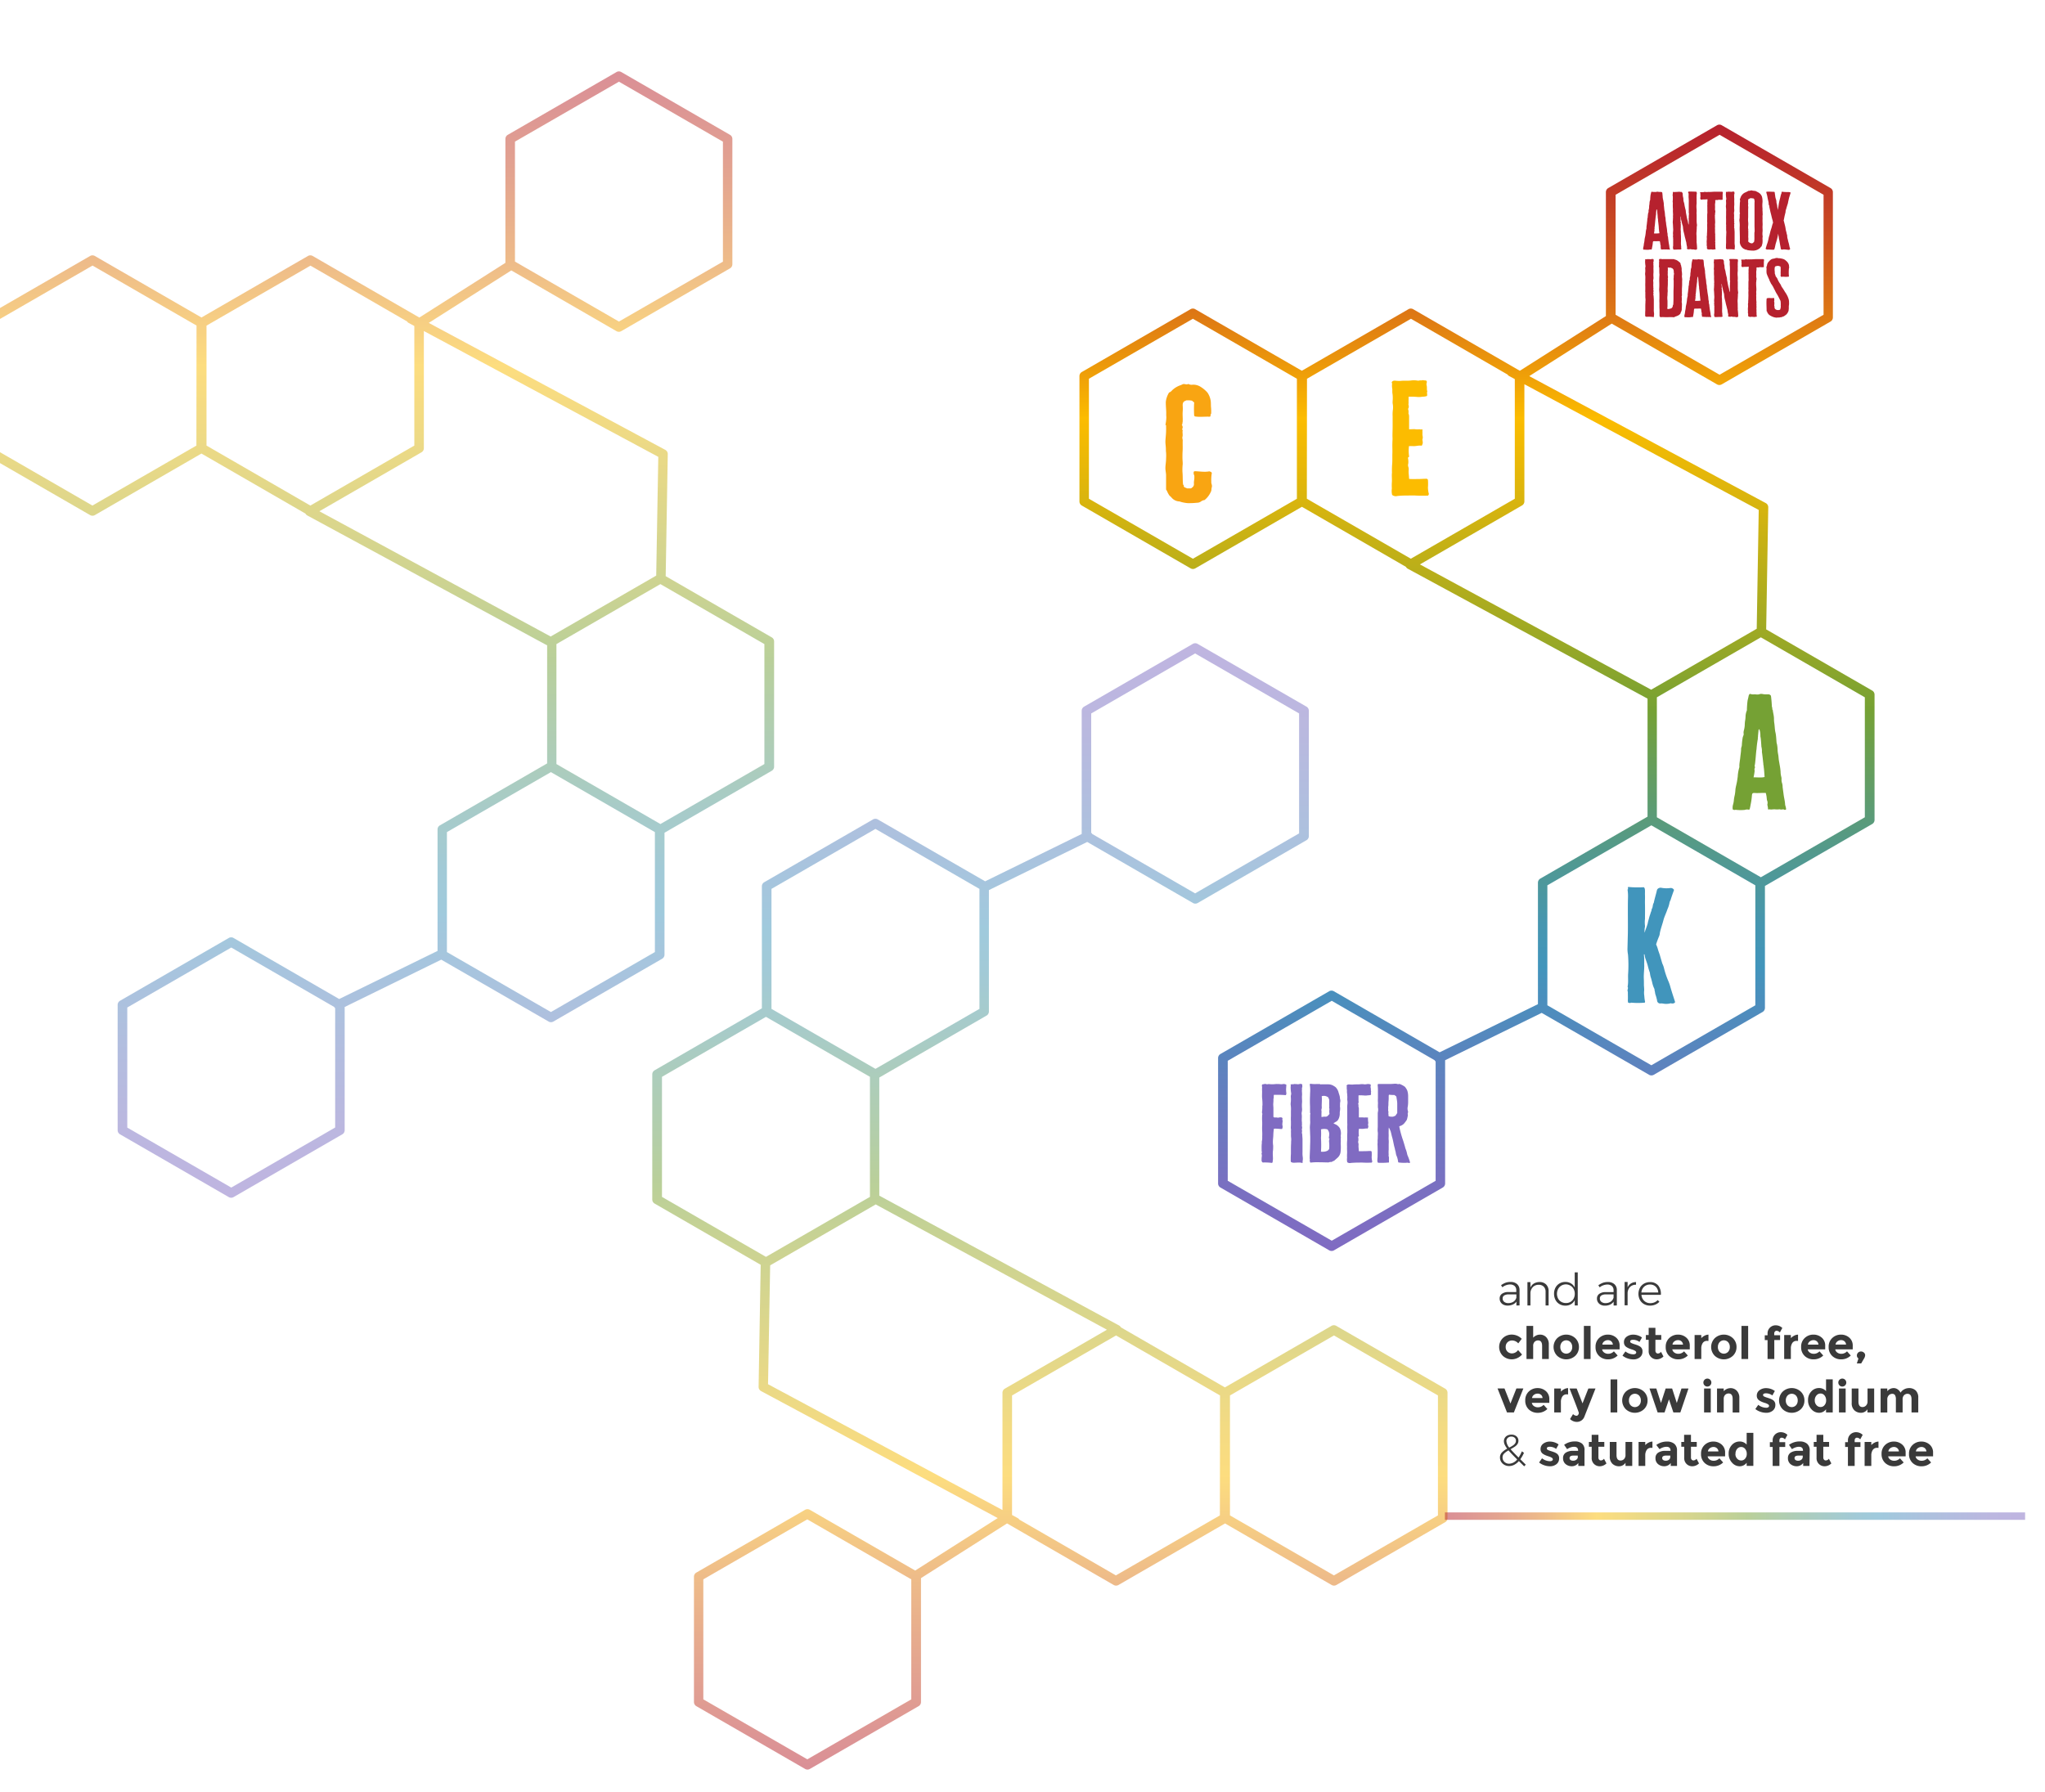
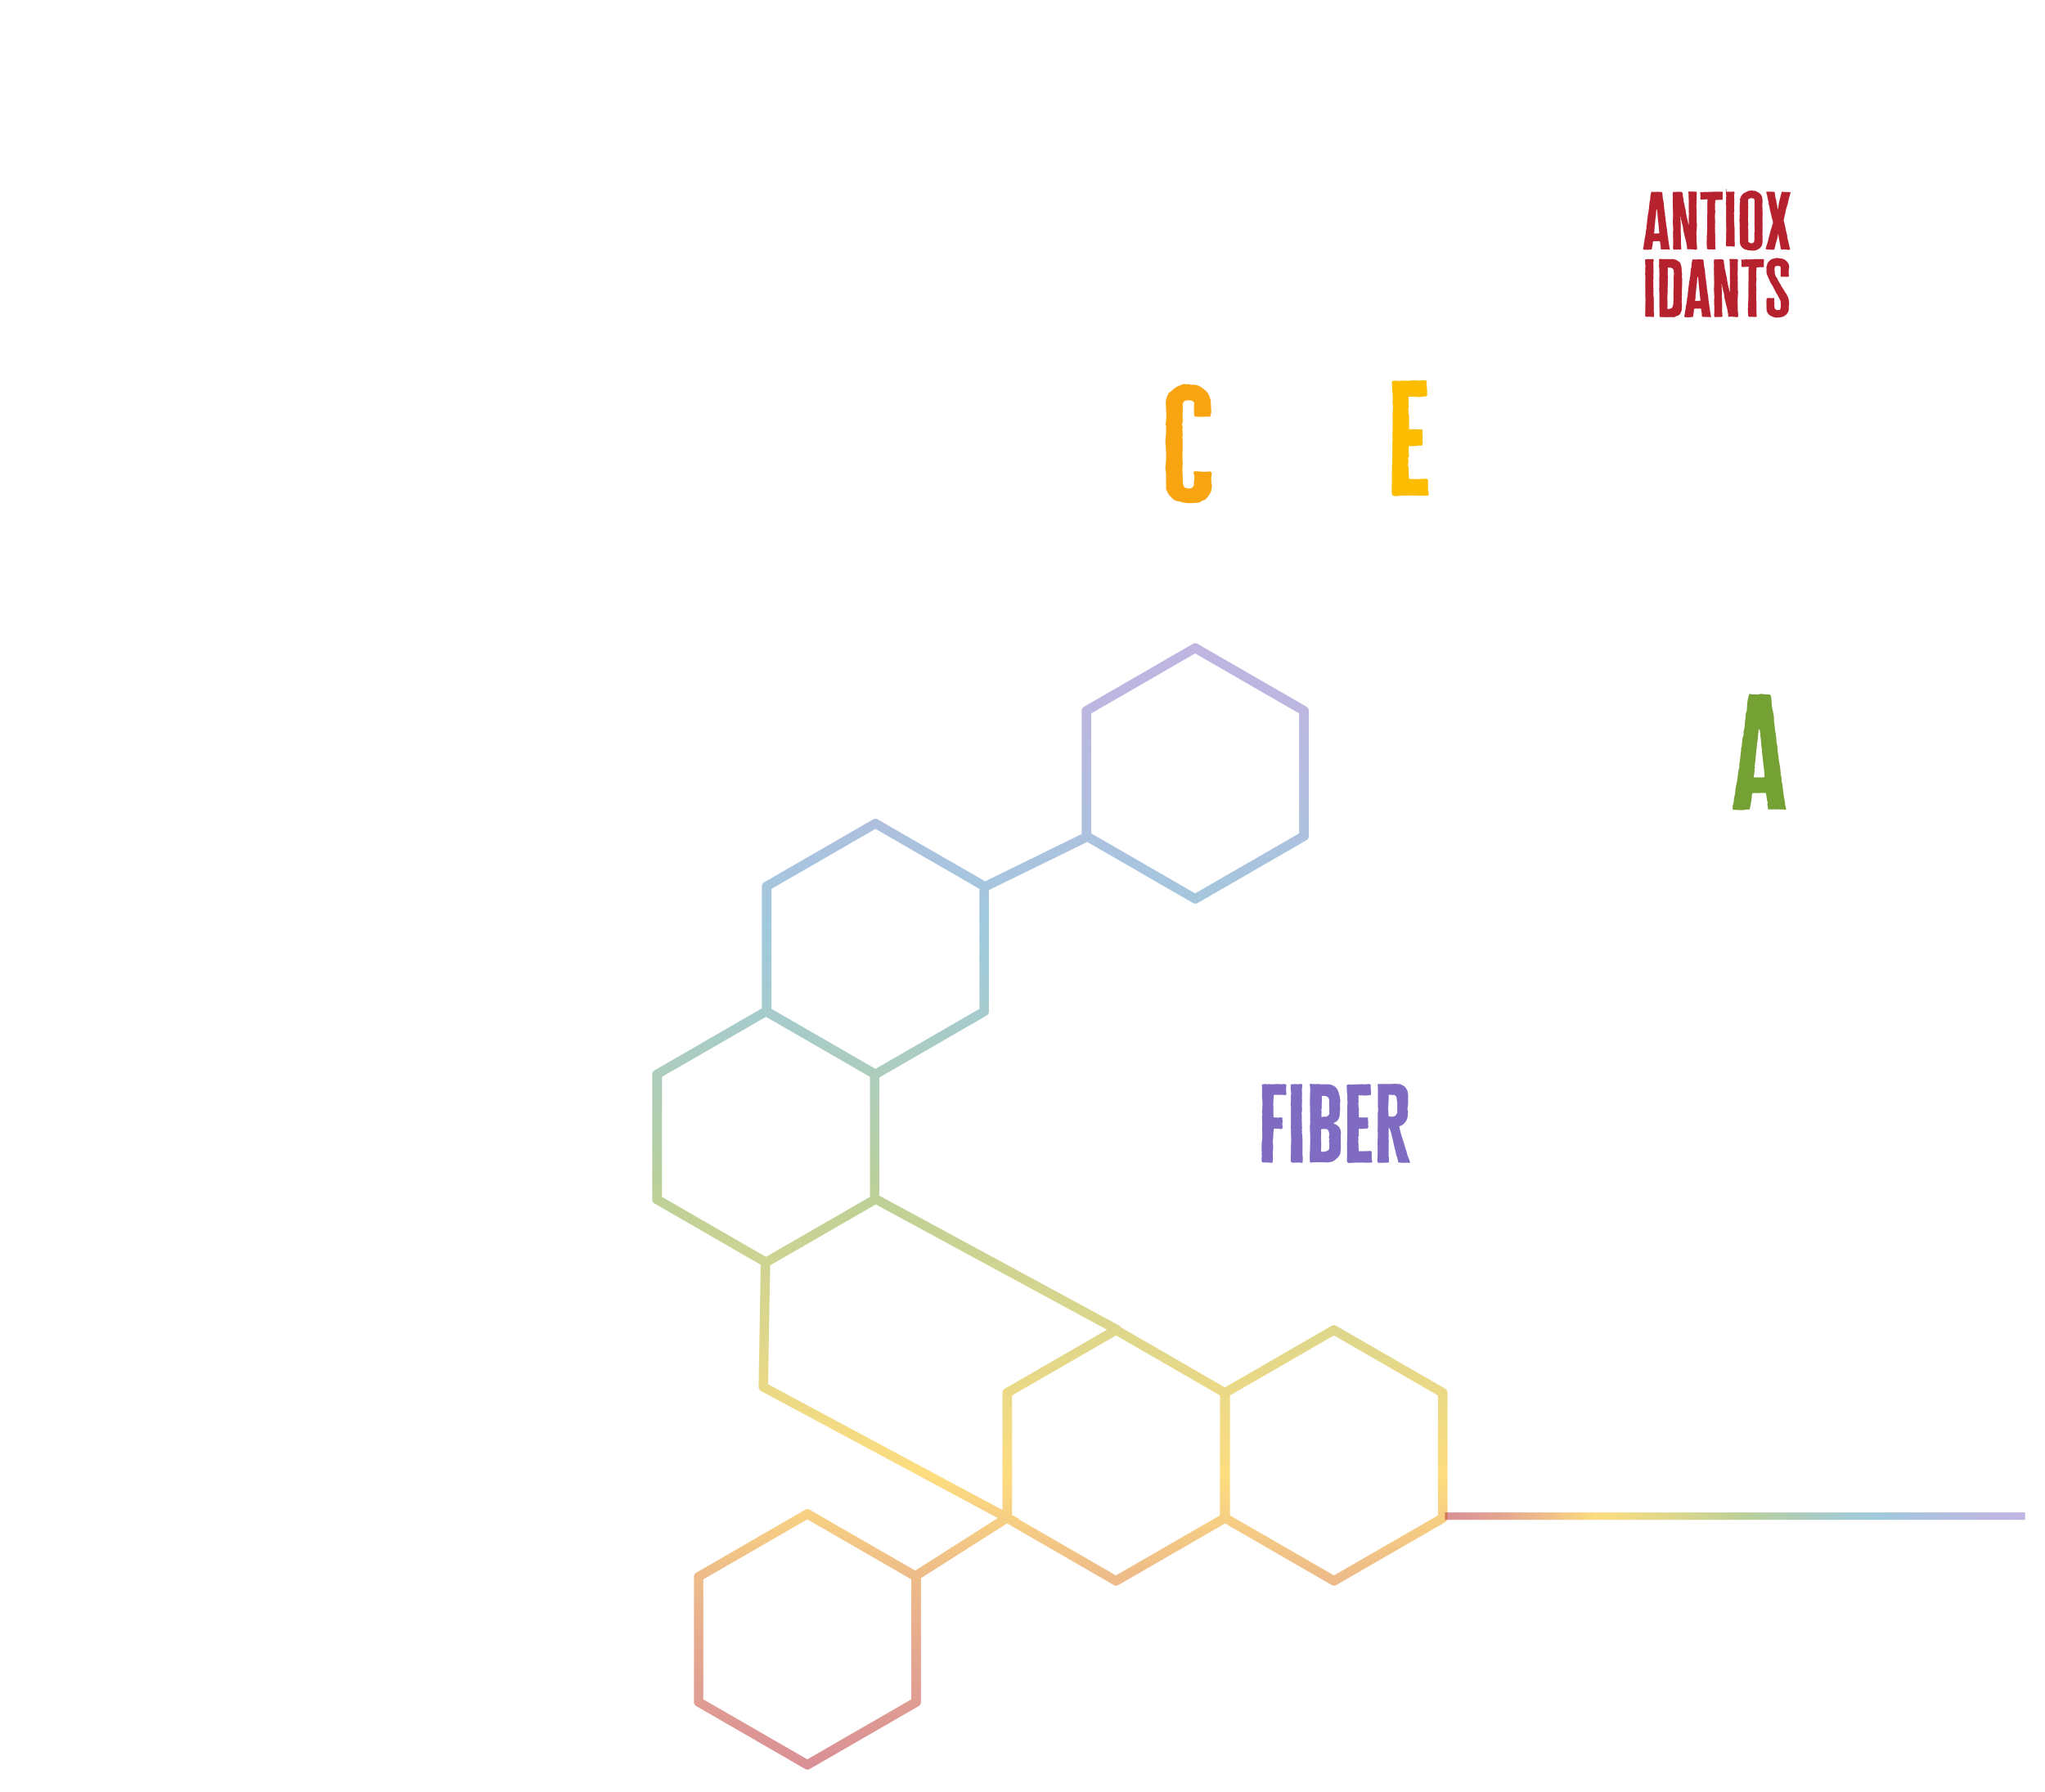
<svg xmlns="http://www.w3.org/2000/svg" xmlns:xlink="http://www.w3.org/1999/xlink" viewBox="0 0 826 724">
  <defs>
    <style>.cls-1{fill:#3a3a3a}.cls-2{fill:url(#linear-gradient)}.cls-11,.cls-3,.cls-4{opacity:.5}.cls-3{fill:url(#linear-gradient-2)}.cls-4{fill:url(#linear-gradient-3)}.cls-5{fill:#f9a512}.cls-6{fill:#fcbc00}.cls-7{fill:#75a134}.cls-8{fill:#4195bc}.cls-9{fill:#806bc2}.cls-10{fill:#b6212e}.cls-11{fill:none;stroke-miterlimit:10;stroke-width:3px;stroke:url(#linear-gradient-4)}</style>
    <linearGradient id="linear-gradient" x1="596.57" y1="50.34" x2="596.57" y2="505.34" gradientUnits="userSpaceOnUse">
      <stop offset="0" stop-color="#b6212e" />
      <stop offset=".03" stop-color="#bb2c2b" />
      <stop offset=".09" stop-color="#c84922" />
      <stop offset=".17" stop-color="#de7914" />
      <stop offset=".26" stop-color="#fbbb00" />
      <stop offset=".26" stop-color="#fcbc00" />
      <stop offset=".32" stop-color="#e0b60b" />
      <stop offset=".46" stop-color="#99a826" />
      <stop offset=".52" stop-color="#75a134" />
      <stop offset=".57" stop-color="#669e5b" />
      <stop offset=".65" stop-color="#52998f" />
      <stop offset=".71" stop-color="#4696b0" />
      <stop offset=".75" stop-color="#4195bc" />
      <stop offset=".75" stop-color="#4394bc" />
      <stop offset=".86" stop-color="#647ebf" />
      <stop offset=".94" stop-color="#7970c1" />
      <stop offset="1" stop-color="#806bc2" />
    </linearGradient>
    <linearGradient id="linear-gradient-2" x1="152.07" y1="28.84" x2="152.07" y2="483.84" xlink:href="#linear-gradient" />
    <linearGradient id="linear-gradient-3" x1="3026.64" y1="-5154.84" x2="3026.64" y2="-4699.84" gradientTransform="rotate(180 1725.355 -2220)" xlink:href="#linear-gradient" />
    <linearGradient id="linear-gradient-4" x1="583.62" y1="612.46" x2="817.96" y2="612.46" xlink:href="#linear-gradient" />
  </defs>
  <title>infographic pieces</title>
  <g id="art">
-     <path class="cls-1" d="M612.5 527.38v-1.58a3.42 3.42 0 0 1-1.5 1.2 5 5 0 0 1-2.07.41 3.68 3.68 0 0 1-1.68-.37 2.69 2.69 0 0 1-1.52-2.47 2.27 2.27 0 0 1 .94-1.93 4.27 4.27 0 0 1 2.6-.7h3.17v-.72a2.23 2.23 0 0 0-.67-1.73 2.78 2.78 0 0 0-1.94-.61 5.1 5.1 0 0 0-3 1.13l-.54-.83a8 8 0 0 1 1.82-1 5.76 5.76 0 0 1 2-.31 3.79 3.79 0 0 1 2.65.85 3.1 3.1 0 0 1 1 2.37v6.25zm-1.2-1.54a2.86 2.86 0 0 0 1.18-1.65v-1.3h-3a3.53 3.53 0 0 0-1.89.41 1.38 1.38 0 0 0-.65 1.24 1.67 1.67 0 0 0 .62 1.36 2.51 2.51 0 0 0 1.65.51 3.74 3.74 0 0 0 2.09-.57zM624.5 518.89a3.68 3.68 0 0 1 1 2.69v5.79h-1.22v-5.51a2.86 2.86 0 0 0-.74-2.09 2.74 2.74 0 0 0-2.05-.76 3.19 3.19 0 0 0-2.33.9 3.69 3.69 0 0 0-1 2.38v5.08h-1.21v-9.43h1.21v2.2a3.51 3.51 0 0 1 1.43-1.66 4.56 4.56 0 0 1 2.29-.58 3.55 3.55 0 0 1 2.62.99zM637.27 514v13.36h-1.21v-2.16a4 4 0 0 1-1.51 1.65 4.32 4.32 0 0 1-2.27.58 4.61 4.61 0 0 1-2.38-.61 4.2 4.2 0 0 1-1.62-1.71 5.26 5.26 0 0 1-.58-2.48 5.09 5.09 0 0 1 .58-2.47 4.3 4.3 0 0 1 1.62-1.69 4.53 4.53 0 0 1 2.35-.61 4.31 4.31 0 0 1 2.28.59 4 4 0 0 1 1.52 1.66V514zm-2.93 11.91a3.35 3.35 0 0 0 1.27-1.32 4 4 0 0 0 .46-1.93 4 4 0 0 0-.46-1.94 3.42 3.42 0 0 0-1.27-1.34 3.54 3.54 0 0 0-5 1.34 4.25 4.25 0 0 0 0 3.86 3.33 3.33 0 0 0 1.28 1.32 3.6 3.6 0 0 0 1.85.48 3.55 3.55 0 0 0 1.86-.45zM651.76 527.38v-1.58a3.42 3.42 0 0 1-1.46 1.23 5 5 0 0 1-2.07.41 3.68 3.68 0 0 1-1.68-.37 2.69 2.69 0 0 1-1.52-2.47 2.27 2.27 0 0 1 .94-1.93 4.27 4.27 0 0 1 2.6-.7h3.17v-.72a2.23 2.23 0 0 0-.67-1.73 2.78 2.78 0 0 0-1.94-.61 5.1 5.1 0 0 0-3 1.13l-.54-.83a8 8 0 0 1 1.82-1 5.76 5.76 0 0 1 2-.31 3.79 3.79 0 0 1 2.65.85 3.1 3.1 0 0 1 1 2.37v6.25zm-1.2-1.54a2.86 2.86 0 0 0 1.18-1.65v-1.3h-3a3.53 3.53 0 0 0-1.89.41 1.38 1.38 0 0 0-.65 1.24 1.67 1.67 0 0 0 .62 1.36 2.51 2.51 0 0 0 1.65.51 3.74 3.74 0 0 0 2.09-.57zM658.71 518.5a3.87 3.87 0 0 1 2.1-.58V519a3.23 3.23 0 0 0-2.4.87 3.68 3.68 0 0 0-1 2.42v5h-1.21v-9.43h1.21v2.2a3.62 3.62 0 0 1 1.3-1.56zM669.78 519.31a5.38 5.38 0 0 1 1.06 3.75H663a3.62 3.62 0 0 0 1.12 2.44 3.44 3.44 0 0 0 2.45.93 4.29 4.29 0 0 0 1.67-.32 3.84 3.84 0 0 0 1.33-.92l.68.68a4.69 4.69 0 0 1-1.65 1.14 5.39 5.39 0 0 1-2.11.41 4.83 4.83 0 0 1-2.43-.6 4.32 4.32 0 0 1-1.67-1.68 5.32 5.32 0 0 1 0-4.92 4.3 4.3 0 0 1 1.67-1.69 4.77 4.77 0 0 1 2.39-.6 4.09 4.09 0 0 1 3.33 1.38zm0 2.82a3.45 3.45 0 0 0-1-2.35 3.19 3.19 0 0 0-2.33-.87 3.37 3.37 0 0 0-2.38.88 3.53 3.53 0 0 0-1.1 2.34zM610.74 546.73a3.09 3.09 0 0 0 2.43-1.35l1.6 1.8a5.57 5.57 0 0 1-4.05 1.94 5.25 5.25 0 0 1-3.68-1.38 5.06 5.06 0 0 1 0-7.22 5.16 5.16 0 0 1 3.61-1.39 5.64 5.64 0 0 1 2.11.43 5.36 5.36 0 0 1 1.88 1.28l-1.4 1.84a3.19 3.19 0 0 0-1.14-.87 3.24 3.24 0 0 0-1.34-.3 2.63 2.63 0 0 0-1.83.69 2.47 2.47 0 0 0-.76 1.93 2.44 2.44 0 0 0 .76 1.92 2.6 2.6 0 0 0 1.81.68zM619.27 543.76V549h-2.7v-13.37h2.7v4.75a3.77 3.77 0 0 1 2.75-1.24 3.43 3.43 0 0 1 2.56 1.08 4 4 0 0 1 1 2.88v5.9h-2.7v-5.29q0-2.23-1.64-2.23a2 2 0 0 0-1.41.58 2.29 2.29 0 0 0-.56 1.7zM637.75 544.14a4.79 4.79 0 0 1-1.46 3.55 5.38 5.38 0 0 1-7.33 0 5.05 5.05 0 0 1 0-7.1 5.35 5.35 0 0 1 7.33 0 4.82 4.82 0 0 1 1.46 3.55zm-7.52 0a2.78 2.78 0 0 0 .67 1.94 2.37 2.37 0 0 0 3.46 0 2.77 2.77 0 0 0 .68-1.94 2.81 2.81 0 0 0-.68-1.94 2.35 2.35 0 0 0-3.46 0 2.81 2.81 0 0 0-.67 1.94zM642.45 549h-2.7v-13.37h2.7zM653.39 547.58a5.41 5.41 0 0 1-3.84 1.55 5.1 5.1 0 0 1-3.65-1.36 4.77 4.77 0 0 1-1.44-3.64 4.7 4.7 0 0 1 1.47-3.64 5 5 0 0 1 3.46-1.35 5 5 0 0 1 3.39 1.21 4.14 4.14 0 0 1 1.4 3.31v1.44h-7.06a1.93 1.93 0 0 0 .83 1.29 2.65 2.65 0 0 0 1.58.5 3.11 3.11 0 0 0 2.34-1zm-2.59-5.74a2.05 2.05 0 0 0-1.36-.47 2.43 2.43 0 0 0-1.47.49 1.86 1.86 0 0 0-.77 1.31h4.25a1.93 1.93 0 0 0-.65-1.34zM663.42 546a2.82 2.82 0 0 1-1.05 2.29 4.08 4.08 0 0 1-2.67.86 7.16 7.16 0 0 1-2.25-.39 6.64 6.64 0 0 1-2.11-1.14l1.19-1.69a5.17 5.17 0 0 0 3.22 1.17 1.45 1.45 0 0 0 .83-.21.63.63 0 0 0 .31-.55.79.79 0 0 0-.42-.63 4.79 4.79 0 0 0-1.22-.54c-.53-.17-.94-.31-1.22-.43a6.75 6.75 0 0 1-1-.52 2.24 2.24 0 0 1-1.1-2A2.65 2.65 0 0 1 657 540a4.4 4.4 0 0 1 2.79-.85 6.09 6.09 0 0 1 3.42 1.15l-1 1.8a4.42 4.42 0 0 0-2.51-.87q-1.25 0-1.25.68a.66.66 0 0 0 .4.59 8 8 0 0 0 1.31.51q.92.29 1.3.44a6.65 6.65 0 0 1 .93.48 2.2 2.2 0 0 1 1.03 2.07zM668.64 541.24v4.34a1.24 1.24 0 0 0 .29.87.89.89 0 0 0 .68.32 1.56 1.56 0 0 0 1.28-.69l1 1.89a3.9 3.9 0 0 1-2.65 1.15 3.22 3.22 0 0 1-3.32-3.42v-4.46h-1.13v-1.94h1.13v-2.9h2.72v2.9H671v1.94zM681.73 547.58a5.41 5.41 0 0 1-3.84 1.55 5.1 5.1 0 0 1-3.65-1.36 4.77 4.77 0 0 1-1.44-3.64 4.7 4.7 0 0 1 1.47-3.64 5 5 0 0 1 3.46-1.35 5 5 0 0 1 3.39 1.21 4.14 4.14 0 0 1 1.4 3.31v1.44h-7.06a1.93 1.93 0 0 0 .83 1.29 2.65 2.65 0 0 0 1.58.5 3.11 3.11 0 0 0 2.34-1zm-2.59-5.74a2.05 2.05 0 0 0-1.36-.47 2.43 2.43 0 0 0-1.47.49 1.86 1.86 0 0 0-.77 1.31h4.25a1.93 1.93 0 0 0-.66-1.34zM689.56 541.67a2 2 0 0 0-1.8.85 3.89 3.89 0 0 0-.59 2.26V549h-2.7v-9.7h2.7v1.28a4.58 4.58 0 0 1 1.31-1 3.55 3.55 0 0 1 1.59-.43v2.54zM701.4 544.14a4.79 4.79 0 0 1-1.46 3.55 5.38 5.38 0 0 1-7.33 0 5.05 5.05 0 0 1 0-7.1 5.35 5.35 0 0 1 7.33 0 4.82 4.82 0 0 1 1.46 3.55zm-7.52 0a2.78 2.78 0 0 0 .67 1.94 2.37 2.37 0 0 0 3.46 0 2.77 2.77 0 0 0 .68-1.94 2.81 2.81 0 0 0-.68-1.94 2.35 2.35 0 0 0-3.46 0 2.81 2.81 0 0 0-.67 1.94zM706.1 549h-2.7v-13.37h2.7zM716.63 538.74v.65H719v1.94h-2.34V549h-2.72v-7.65h-1.13v-1.94h1.13v-.59a3.24 3.24 0 0 1 3.36-3.44 3.75 3.75 0 0 1 2.6 1.08l-1 1.82a1.73 1.73 0 0 0-1.31-.69.89.89 0 0 0-.68.3 1.26 1.26 0 0 0-.28.85zM725.74 541.67a2 2 0 0 0-1.8.85 3.89 3.89 0 0 0-.59 2.26V549h-2.7v-9.7h2.7v1.28a4.58 4.58 0 0 1 1.31-1 3.55 3.55 0 0 1 1.59-.43v2.54zM736.43 547.58a5.41 5.41 0 0 1-3.84 1.55 5.1 5.1 0 0 1-3.65-1.36 4.77 4.77 0 0 1-1.44-3.64 4.7 4.7 0 0 1 1.47-3.64 5 5 0 0 1 3.46-1.35 5 5 0 0 1 3.39 1.21 4.14 4.14 0 0 1 1.4 3.31v1.44h-7.06a1.93 1.93 0 0 0 .83 1.29 2.65 2.65 0 0 0 1.58.5 3.11 3.11 0 0 0 2.34-1zm-2.59-5.74a2.05 2.05 0 0 0-1.36-.47 2.43 2.43 0 0 0-1.47.49 1.86 1.86 0 0 0-.77 1.31h4.25a1.93 1.93 0 0 0-.65-1.34zM747.55 547.58a5.41 5.41 0 0 1-3.84 1.55 5.1 5.1 0 0 1-3.65-1.36 4.77 4.77 0 0 1-1.44-3.64 4.7 4.7 0 0 1 1.47-3.64 5 5 0 0 1 3.46-1.35 5 5 0 0 1 3.39 1.21 4.14 4.14 0 0 1 1.4 3.31v1.44h-7.06a1.93 1.93 0 0 0 .83 1.29 2.65 2.65 0 0 0 1.58.5 3.11 3.11 0 0 0 2.34-1zm-2.55-5.75a2.05 2.05 0 0 0-1.36-.47 2.43 2.43 0 0 0-1.47.49 1.86 1.86 0 0 0-.77 1.31h4.25a1.93 1.93 0 0 0-.65-1.33zM750.65 548.77a1.38 1.38 0 0 1-.63-1.17 1.55 1.55 0 0 1 .49-1.18 1.64 1.64 0 0 1 1.17-.46 1.7 1.7 0 0 1 1.18.45 1.39 1.39 0 0 1 .5 1.05 2.9 2.9 0 0 1-.52 1.45l-1.08 1.86H750zM608.7 570.58l-3.83-9.7h2.81l2.41 6.1 2.41-6.1h2.81l-3.83 9.7zM625 569.18a5.42 5.42 0 0 1-3.84 1.55 5.1 5.1 0 0 1-3.65-1.36 4.77 4.77 0 0 1-1.44-3.65 4.7 4.7 0 0 1 1.47-3.63 5 5 0 0 1 3.46-1.35 5 5 0 0 1 3.39 1.21 4.15 4.15 0 0 1 1.4 3.31v1.44h-7.06a1.93 1.93 0 0 0 .83 1.3 2.65 2.65 0 0 0 1.58.5 3.1 3.1 0 0 0 2.34-1zm-2.59-5.74a2 2 0 0 0-1.36-.47 2.43 2.43 0 0 0-1.47.49 1.86 1.86 0 0 0-.77 1.31h4.25a1.92 1.92 0 0 0-.62-1.33zM632.86 563.27a2 2 0 0 0-1.8.86 3.88 3.88 0 0 0-.59 2.26v4.2h-2.7v-9.69h2.7v1.28a4.51 4.51 0 0 1 1.31-1 3.55 3.55 0 0 1 1.59-.43v2.54zM636.84 574.4a3.93 3.93 0 0 1-2.68-1.15l1.22-2a2 2 0 0 0 1.4.67.79.79 0 0 0 .65-.37 1.3 1.3 0 0 0 .27-.78q0-.41-3.74-9.86h2.88l2.36 6 2.36-6h2.88l-4.5 11.41a3.21 3.21 0 0 1-1.23 1.54 3.32 3.32 0 0 1-1.87.54zM653.23 570.58h-2.7v-13.36h2.7zM665.47 565.74a4.79 4.79 0 0 1-1.46 3.54 5.38 5.38 0 0 1-7.33 0 5.05 5.05 0 0 1 0-7.1 5.36 5.36 0 0 1 7.33 0 4.82 4.82 0 0 1 1.46 3.56zm-7.52 0a2.77 2.77 0 0 0 .67 1.93 2.37 2.37 0 0 0 3.46 0 2.77 2.77 0 0 0 .68-1.93 2.81 2.81 0 0 0-.68-1.95 2.35 2.35 0 0 0-3.46 0 2.81 2.81 0 0 0-.67 1.95zM672.33 570.58h-2.79l-3.29-9.68H669l1.89 5.85 1.89-5.85h2.61l1.89 5.85 1.89-5.85H682l-3.29 9.68h-2.81l-1.78-5.28zM688.5 559.66a1.61 1.61 0 1 1 1.13.46 1.53 1.53 0 0 1-1.13-.46zm2.5 10.92h-2.7v-9.68h2.7zM696.23 565.18v5.4h-2.7v-9.68h2.7v1.1a3.78 3.78 0 0 1 2.75-1.24 3.41 3.41 0 0 1 2.56 1.08 4 4 0 0 1 1 2.88v5.89h-2.7v-5.47q0-2.23-1.64-2.23a2 2 0 0 0-1.41.59 2.29 2.29 0 0 0-.56 1.68zM717.08 567.57a2.82 2.82 0 0 1-1.05 2.29 4.08 4.08 0 0 1-2.67.86 7.16 7.16 0 0 1-2.25-.39 6.64 6.64 0 0 1-2.11-1.13l1.19-1.69a5.18 5.18 0 0 0 3.22 1.17 1.45 1.45 0 0 0 .83-.21.63.63 0 0 0 .31-.55.8.8 0 0 0-.42-.63 4.8 4.8 0 0 0-1.22-.54q-.8-.25-1.22-.43a7 7 0 0 1-1-.52 2.23 2.23 0 0 1-1.1-2 2.65 2.65 0 0 1 1.08-2.19 4.39 4.39 0 0 1 2.79-.85 6.09 6.09 0 0 1 3.42 1.15l-1 1.8a4.42 4.42 0 0 0-2.51-.86c-.83 0-1.25.23-1.25.68a.66.66 0 0 0 .4.59 7.89 7.89 0 0 0 1.31.5c.61.19 1 .34 1.3.44a6.4 6.4 0 0 1 .93.48 2.2 2.2 0 0 1 1.02 2.03zM728.83 565.74a4.79 4.79 0 0 1-1.46 3.54 5.38 5.38 0 0 1-7.33 0 5.05 5.05 0 0 1 0-7.1 5.36 5.36 0 0 1 7.33 0 4.82 4.82 0 0 1 1.46 3.56zm-7.52 0a2.77 2.77 0 0 0 .67 1.93 2.37 2.37 0 0 0 3.46 0 2.77 2.77 0 0 0 .68-1.93 2.81 2.81 0 0 0-.68-1.95 2.35 2.35 0 0 0-3.46 0 2.81 2.81 0 0 0-.67 1.95zM734.71 570.72a4.09 4.09 0 0 1-3.07-1.46 5.12 5.12 0 0 1-1.35-3.62 4.91 4.91 0 0 1 1.31-3.54 4.12 4.12 0 0 1 3.08-1.38 3.69 3.69 0 0 1 2.88 1.24v-4.75h2.7v13.36h-2.7v-1.27a3.5 3.5 0 0 1-2.85 1.42zm-1.7-5a2.68 2.68 0 0 0 .7 1.92 2.18 2.18 0 0 0 1.64.75 2 2 0 0 0 1.59-.75 2.81 2.81 0 0 0 .66-1.93 3 3 0 0 0-.66-2 2 2 0 0 0-1.61-.78 2.09 2.09 0 0 0-1.64.79 2.9 2.9 0 0 0-.69 2.04zM743 559.66a1.61 1.61 0 1 1 1.13.46 1.53 1.53 0 0 1-1.13-.46zm2.48 10.92h-2.7v-9.68h2.7zM754.32 566.12v-5.22H757v9.68h-2.72v-1.28a3.06 3.06 0 0 1-2.6 1.42 3.79 3.79 0 0 1-2.67-1 3.84 3.84 0 0 1-1.08-3v-5.82h2.72v5.27q0 2.23 1.64 2.23a1.93 1.93 0 0 0 1.4-.59 2.28 2.28 0 0 0 .63-1.69zM768.49 565.36v5.22h-2.72v-5.29a3.18 3.18 0 0 0-.35-1.69 1.25 1.25 0 0 0-1.13-.54 1.93 1.93 0 0 0-1.39.59 2.29 2.29 0 0 0-.6 1.72v5.22h-2.7v-9.69h2.7v1.1a3.34 3.34 0 0 1 2.56-1.26 2.78 2.78 0 0 1 1.67.54 3.52 3.52 0 0 1 1.13 1.31 3.8 3.8 0 0 1 1.5-1.37 4.13 4.13 0 0 1 1.9-.48 3.78 3.78 0 0 1 2.75 1 3.93 3.93 0 0 1 1 2.94v5.89h-2.72v-5.29q0-2.23-1.64-2.23a1.93 1.93 0 0 0-1.4.59 2.31 2.31 0 0 0-.56 1.72zM615.63 592.34l-2.14-2.11a6.4 6.4 0 0 1-1.87 1.49 4.52 4.52 0 0 1-2.07.51 3.88 3.88 0 0 1-1.85-.45 3.51 3.51 0 0 1-1.34-1.23 3.19 3.19 0 0 1-.5-1.74 2.86 2.86 0 0 1 .77-2.05 8.3 8.3 0 0 1 2.15-1.55 8.25 8.25 0 0 1-1-1.6 3.45 3.45 0 0 1-.33-1.42 2.51 2.51 0 0 1 .38-1.36 2.57 2.57 0 0 1 1.07-.95 3.53 3.53 0 0 1 1.57-.34 3 3 0 0 1 2.05.69 2.27 2.27 0 0 1 .79 1.79 2.38 2.38 0 0 1-.43 1.4 4.07 4.07 0 0 1-1.06 1q-.63.42-1.67 1 .94 1.13 3.22 3.38a14.56 14.56 0 0 0 1.33-2.52l.85.61a13.17 13.17 0 0 1-1.48 2.59l2.21 2.2zm-2.83-2.79q-2.47-2.43-3.49-3.65a8.12 8.12 0 0 0-1.78 1.29 2.13 2.13 0 0 0-.63 1.56 2.37 2.37 0 0 0 .77 1.82 2.7 2.7 0 0 0 1.91.72 4.35 4.35 0 0 0 3.23-1.74zm-3.2-4.77q.9-.47 1.45-.83a3.46 3.46 0 0 0 .9-.84 1.81 1.81 0 0 0 .35-1.11 1.54 1.54 0 0 0-.5-1.2 1.9 1.9 0 0 0-1.33-.46 2 2 0 0 0-1.46.52 1.72 1.72 0 0 0-.56 1.31 4.66 4.66 0 0 0 1.15 2.61zM629.74 589.17a2.82 2.82 0 0 1-1.05 2.29 4.08 4.08 0 0 1-2.67.86 7.16 7.16 0 0 1-2.25-.39 6.64 6.64 0 0 1-2.11-1.14l1.19-1.69a5.18 5.18 0 0 0 3.22 1.17 1.45 1.45 0 0 0 .83-.21.63.63 0 0 0 .31-.55.8.8 0 0 0-.42-.63 4.8 4.8 0 0 0-1.22-.54q-.8-.25-1.22-.43a7 7 0 0 1-1-.52 2.23 2.23 0 0 1-1.1-2 2.65 2.65 0 0 1 1.08-2.19 4.39 4.39 0 0 1 2.79-.85 6.09 6.09 0 0 1 3.42 1.15l-1 1.8a4.42 4.42 0 0 0-2.51-.86c-.83 0-1.25.23-1.25.68a.66.66 0 0 0 .4.59 7.89 7.89 0 0 0 1.31.5c.61.19 1 .34 1.3.44a6.4 6.4 0 0 1 .93.48 2.2 2.2 0 0 1 1.02 2.04zM640 592.18h-2.5V591a3.18 3.18 0 0 1-2.58 1.31 3.84 3.84 0 0 1-2.58-.89 3 3 0 0 1-1-2.37 2.51 2.51 0 0 1 1.08-2.22 5.17 5.17 0 0 1 3-.74h2V586q0-1.55-1.64-1.55a4.43 4.43 0 0 0-1.48.28 4.88 4.88 0 0 0-1.32.69l-1.21-1.75a7.22 7.22 0 0 1 4.36-1.38 4.51 4.51 0 0 1 2.88.88A3.34 3.34 0 0 1 640 586zm-2.72-3.69V588h-1.69q-1.62 0-1.62 1a.93.93 0 0 0 .39.8 1.88 1.88 0 0 0 1.11.28 2 2 0 0 0 1.27-.44 1.43 1.43 0 0 0 .58-1.15zM645.62 584.44v4.34a1.25 1.25 0 0 0 .29.87.9.9 0 0 0 .68.31 1.56 1.56 0 0 0 1.28-.68l1 1.89a3.9 3.9 0 0 1-2.65 1.15 3.22 3.22 0 0 1-3.32-3.42v-4.46h-1.13v-1.94h1.13v-2.9h2.72v2.9H648v1.94zM656.56 587.72v-5.22h2.72v9.68h-2.72v-1.28a3.06 3.06 0 0 1-2.6 1.42 3.79 3.79 0 0 1-2.67-1 3.84 3.84 0 0 1-1.08-3v-5.82h2.72v5.27q0 2.23 1.64 2.23a1.93 1.93 0 0 0 1.4-.59 2.28 2.28 0 0 0 .59-1.69zM666.93 584.87a2 2 0 0 0-1.8.86 3.88 3.88 0 0 0-.59 2.26v4.2h-2.7v-9.69h2.7v1.28a4.51 4.51 0 0 1 1.31-1 3.55 3.55 0 0 1 1.59-.43v2.54zM677.37 592.18h-2.54V591a3.18 3.18 0 0 1-2.58 1.31 3.84 3.84 0 0 1-2.58-.89 3 3 0 0 1-1-2.37 2.51 2.51 0 0 1 1.08-2.22 5.17 5.17 0 0 1 3-.74h2V586q0-1.55-1.64-1.55a4.43 4.43 0 0 0-1.48.28 4.88 4.88 0 0 0-1.32.69l-1.31-1.7a7.22 7.22 0 0 1 4.36-1.38 4.51 4.51 0 0 1 2.88.88 3.34 3.34 0 0 1 1.12 2.79zm-2.72-3.69V588H673q-1.62 0-1.62 1a.93.93 0 0 0 .39.8 1.88 1.88 0 0 0 1.11.28 2 2 0 0 0 1.27-.44 1.43 1.43 0 0 0 .5-1.15zM683 584.44v4.34a1.25 1.25 0 0 0 .29.87.9.9 0 0 0 .68.31 1.56 1.56 0 0 0 1.28-.68l1 1.89a3.9 3.9 0 0 1-2.65 1.15 3.22 3.22 0 0 1-3.32-3.42v-4.46h-1.18v-1.94h1.13v-2.9H683v2.9h2.34v1.94zM696 590.78a5.42 5.42 0 0 1-3.84 1.55 5.1 5.1 0 0 1-3.65-1.36 4.77 4.77 0 0 1-1.44-3.65 4.7 4.7 0 0 1 1.47-3.63 5 5 0 0 1 3.46-1.35 5 5 0 0 1 3.39 1.21 4.15 4.15 0 0 1 1.4 3.31v1.44h-7.06a1.93 1.93 0 0 0 .83 1.3 2.65 2.65 0 0 0 1.58.5 3.1 3.1 0 0 0 2.34-1zm-2.55-5.78a2 2 0 0 0-1.36-.47 2.43 2.43 0 0 0-1.47.49 1.86 1.86 0 0 0-.77 1.31h4.25a1.92 1.92 0 0 0-.65-1.33zM702.65 592.32a4.09 4.09 0 0 1-3.07-1.46 5.12 5.12 0 0 1-1.35-3.62 4.91 4.91 0 0 1 1.31-3.54 4.12 4.12 0 0 1 3.08-1.38 3.69 3.69 0 0 1 2.88 1.24v-4.75h2.7v13.36h-2.7v-1.27a3.5 3.5 0 0 1-2.85 1.42zm-1.7-5a2.68 2.68 0 0 0 .7 1.92 2.18 2.18 0 0 0 1.64.75 2 2 0 0 0 1.59-.75 2.81 2.81 0 0 0 .66-1.93 3 3 0 0 0-.66-2 2 2 0 0 0-1.61-.78 2.09 2.09 0 0 0-1.64.79 2.9 2.9 0 0 0-.63 2.04zM718.73 581.94v.65h2.34v1.94h-2.34v7.65H716v-7.65h-1.13v-1.94H716V582a3.24 3.24 0 0 1 3.36-3.44 3.75 3.75 0 0 1 2.6 1.08l-1 1.82a1.73 1.73 0 0 0-1.31-.68.88.88 0 0 0-.68.3 1.25 1.25 0 0 0-.24.86zM730.87 592.18h-2.54V591a3.18 3.18 0 0 1-2.58 1.31 3.84 3.84 0 0 1-2.58-.89 3 3 0 0 1-1-2.37 2.51 2.51 0 0 1 1.08-2.22 5.17 5.17 0 0 1 3-.74h2V586q0-1.55-1.64-1.55a4.43 4.43 0 0 0-1.48.28 4.88 4.88 0 0 0-1.32.69l-1.21-1.75a7.22 7.22 0 0 1 4.36-1.38 4.51 4.51 0 0 1 2.88.88 3.34 3.34 0 0 1 1.12 2.79zm-2.72-3.69V588h-1.69q-1.62 0-1.62 1a.93.93 0 0 0 .39.8 1.88 1.88 0 0 0 1.11.28 2 2 0 0 0 1.27-.44 1.43 1.43 0 0 0 .54-1.15zM736.45 584.44v4.34a1.25 1.25 0 0 0 .29.87.9.9 0 0 0 .68.31 1.56 1.56 0 0 0 1.28-.68l1 1.89a3.9 3.9 0 0 1-2.65 1.15 3.22 3.22 0 0 1-3.32-3.42v-4.46h-1.13v-1.94h1.13v-2.9h2.72v2.9h2.34v1.94zM749.12 581.94v.65h2.34v1.94h-2.34v7.65h-2.72v-7.65h-1.13v-1.94h1.13V582a3.24 3.24 0 0 1 3.36-3.44 3.75 3.75 0 0 1 2.6 1.08l-1 1.82a1.73 1.73 0 0 0-1.31-.68.88.88 0 0 0-.68.3 1.25 1.25 0 0 0-.25.86zM758.23 584.87a2 2 0 0 0-1.8.86 3.88 3.88 0 0 0-.59 2.26v4.2h-2.7v-9.69h2.7v1.28a4.51 4.51 0 0 1 1.31-1 3.55 3.55 0 0 1 1.59-.43v2.54zM768.92 590.78a5.42 5.42 0 0 1-3.84 1.55 5.1 5.1 0 0 1-3.65-1.36 4.77 4.77 0 0 1-1.44-3.65 4.7 4.7 0 0 1 1.47-3.63 5 5 0 0 1 3.46-1.35 5 5 0 0 1 3.39 1.21 4.15 4.15 0 0 1 1.4 3.31v1.44h-7.06a1.93 1.93 0 0 0 .83 1.3 2.65 2.65 0 0 0 1.58.5 3.1 3.1 0 0 0 2.34-1zm-2.59-5.78a2 2 0 0 0-1.36-.47 2.43 2.43 0 0 0-1.47.49 1.86 1.86 0 0 0-.77 1.31H767a1.92 1.92 0 0 0-.67-1.33zM780 590.78a5.42 5.42 0 0 1-3.84 1.55 5.1 5.1 0 0 1-3.65-1.36 4.77 4.77 0 0 1-1.44-3.65 4.7 4.7 0 0 1 1.47-3.63 5 5 0 0 1 3.46-1.35 5 5 0 0 1 3.39 1.21 4.15 4.15 0 0 1 1.4 3.31v1.44h-7.06a1.93 1.93 0 0 0 .83 1.3 2.65 2.65 0 0 0 1.58.5 3.1 3.1 0 0 0 2.34-1zm-2.55-5.78a2 2 0 0 0-1.36-.47 2.43 2.43 0 0 0-1.47.49 1.86 1.86 0 0 0-.77 1.31h4.25a1.92 1.92 0 0 0-.65-1.33z" />
-     <path class="cls-2" d="M756.12 278.92l-42.74-24.67.84-49.3a1.92 1.92 0 0 0-1-1.72l-95.54-51.29L651 130.73l42.51 24.54a1.92 1.92 0 0 0 1.92 0l43.89-25.34a1.92 1.92 0 0 0 1-1.66V77.6a1.92 1.92 0 0 0-1-1.66L695.44 50.6a1.91 1.91 0 0 0-1.92 0l-43.88 25.34a1.92 1.92 0 0 0-1 1.66v50.08l-34.76 22.1-43.08-24.87a1.91 1.91 0 0 0-1.92 0l-43.05 24.86-43.05-24.86a1.91 1.91 0 0 0-1.92 0L437 150.25a1.92 1.92 0 0 0-1 1.66v50.68a1.92 1.92 0 0 0 1 1.66l43.89 25.34a1.92 1.92 0 0 0 1.92 0l43.05-24.86 42 24.25a1.9 1.9 0 0 0 .77.77l96.83 52.47v47.68l-43.27 25a1.92 1.92 0 0 0-1 1.66v49.09l-39.71 19.45-42.71-24.66a1.91 1.91 0 0 0-1.92 0L493 425.75a1.92 1.92 0 0 0-1 1.66v50.68a1.92 1.92 0 0 0 1 1.66l43.89 25.34a1.92 1.92 0 0 0 1.92 0l43.89-25.34a1.92 1.92 0 0 0 1-1.66v-49.8l39-19.12 43.37 25a1.92 1.92 0 0 0 1.92 0l43.89-25.34a1.92 1.92 0 0 0 1-1.66V357.9l43.27-25a1.92 1.92 0 0 0 1-1.66v-50.66a1.92 1.92 0 0 0-1.03-1.66zM709.56 254l-42.63 24.61L573.52 228l41.2-23.79a1.92 1.92 0 0 0 1-1.66v-47.33L710.37 206zm-57-175.32l42-24.23 42 24.23v48.47l-42 24.23-42-24.23zm-128.73 122.8l-42 24.23-42-24.23V153l42-24.23 42 24.23zm4.08-48.48l42-24.23 39 22.53a1.89 1.89 0 0 0 .68.63l2.26 1.22v48.32l-42 24.23-42-24.23zm10 348.2L495.9 477v-48.48l42-24.23 41.56 24a1.88 1.88 0 0 0 .41.52V477zM709 406.1l-42 24.23-42-24.23v-48.46l42-24.23 42 24.23zm44.23-75.95l-42 24.23-42-24.23v-48.46l42-24.23 42 24.23z" />
-     <path class="cls-3" d="M311.62 257.42l-42.74-24.67.84-49.3a1.92 1.92 0 0 0-1-1.72l-95.54-51.29 33.34-21.2L249 133.78a1.92 1.92 0 0 0 1.92 0l43.89-25.34a1.92 1.92 0 0 0 1-1.66V56.1a1.92 1.92 0 0 0-1-1.66L250.94 29.1a1.91 1.91 0 0 0-1.92 0l-43.88 25.34a1.92 1.92 0 0 0-1 1.66v50.08l-34.76 22.1-43.08-24.87a1.91 1.91 0 0 0-1.92 0l-43.01 24.85-43.06-24.85a1.91 1.91 0 0 0-1.92 0l-43.88 25.34a1.92 1.92 0 0 0-1 1.66v50.68a1.92 1.92 0 0 0 1 1.66l43.89 25.33a1.92 1.92 0 0 0 1.92 0l43.05-24.86 42 24.25a1.9 1.9 0 0 0 .77.77L221 260.71v47.68l-43.27 25a1.92 1.92 0 0 0-1 1.66v49.09L137 403.57l-42.67-24.66a1.91 1.91 0 0 0-1.92 0l-43.89 25.34a1.92 1.92 0 0 0-1 1.66v50.68a1.92 1.92 0 0 0 1 1.66l43.89 25.34a1.92 1.92 0 0 0 1.92 0l43.89-25.34a1.92 1.92 0 0 0 1-1.66v-49.8l39-19.12 43.37 25a1.92 1.92 0 0 0 1.92 0l43.89-25.34a1.92 1.92 0 0 0 1-1.66V336.4l43.27-25a1.92 1.92 0 0 0 1-1.66v-50.66a1.92 1.92 0 0 0-1.05-1.66zm-46.57-24.9l-42.63 24.61-93.42-50.6 41.2-23.79a1.92 1.92 0 0 0 1-1.66v-47.36l94.69 50.83zM208 57.21L250 33l42 24.23v48.47l-42 24.2-42-24.23zM79.33 180l-42 24.23L-4.62 180v-48.49l42-24.23 42 24.23zm4.08-48.46l42-24.23 39 22.53a1.89 1.89 0 0 0 .68.63l2.26 1.22V180l-42 24.23L83.41 180zm10 348.2l-42-24.23V407l42-24.23 41.56 24a1.88 1.88 0 0 0 .41.52v48.18zm171.11-95.14l-42 24.23-42-24.23v-48.46l42-24.23 42 24.23zm44.23-75.95l-42 24.23-42-24.23v-48.46l42-24.23 42 24.23z" />
    <path class="cls-4" d="M264.51 486.26l42.74 24.67-.84 49.3a1.92 1.92 0 0 0 1 1.72l95.59 51.3-33.34 21.2-42.56-24.54a1.92 1.92 0 0 0-1.92 0l-43.88 25.34a1.92 1.92 0 0 0-1 1.66v50.68a1.92 1.92 0 0 0 1 1.66l43.89 25.34a1.91 1.91 0 0 0 1.92 0L371 689.25a1.92 1.92 0 0 0 1-1.66v-50.08l34.76-22.1 43.08 24.87a1.91 1.91 0 0 0 1.92 0l43.05-24.86 43.05 24.86a1.91 1.91 0 0 0 1.92 0l43.89-25.34a1.92 1.92 0 0 0 1-1.66V562.6a1.92 1.92 0 0 0-1-1.66l-43.94-25.34a1.92 1.92 0 0 0-1.92 0l-43.05 24.86-42-24.25a1.9 1.9 0 0 0-.77-.77L355.16 483v-47.71l43.27-25a1.92 1.92 0 0 0 1-1.66v-49.06l39.71-19.45 42.71 24.66a1.91 1.91 0 0 0 1.92 0l43.89-25.34a1.92 1.92 0 0 0 1-1.66V287.1a1.92 1.92 0 0 0-1-1.66l-43.94-25.34a1.92 1.92 0 0 0-1.92 0l-43.89 25.34a1.92 1.92 0 0 0-1 1.66v49.8l-39 19.12-43.37-25a1.92 1.92 0 0 0-1.92 0l-43.89 25.34a1.92 1.92 0 0 0-1 1.66v49.31l-43.27 25a1.92 1.92 0 0 0-1 1.66v50.61a1.92 1.92 0 0 0 1.05 1.66zm46.57 24.9l42.63-24.61 93.4 50.61-41.2 23.79a1.92 1.92 0 0 0-1 1.66V610l-94.69-50.83zm57 175.32l-42 24.23-42-24.23V638l42-24.23 42 24.23zM496.8 563.71l42-24.23 42 24.23v48.46l-42 24.23-42-24.23zm-4.08 48.46l-42 24.23-39-22.53a1.89 1.89 0 0 0-.68-.63l-2.26-1.24v-48.29l42-24.23 42 24.23zm-10-348.2l42 24.23v48.46l-42 24.23-41.56-24a1.88 1.88 0 0 0-.41-.52v-48.16zm-171.11 95.11l42-24.23 42 24.23v48.47l-42 24.23-42-24.23zM267.38 435l42-24.23 42 24.23v48.5l-42 24.23-42-24.23z" />
    <path class="cls-5" d="M482.54 190.35c2.07.05 4 .44 5.94.05.38.22.6 0 1 .65a14.93 14.93 0 0 0-.22 3.43 2.91 2.91 0 0 0 .16 1.2 2.27 2.27 0 0 1-.05 1.47l-.11 1.09a9 9 0 0 1-2.72 3.76 3 3 0 0 0-1.47.6 2.71 2.71 0 0 1-1.58.49 30.24 30.24 0 0 1-3.81.16 14.44 14.44 0 0 1-2.67-.49 2.88 2.88 0 0 0-.93-.22 4.32 4.32 0 0 1-3-1.69l-.71-.65a8.63 8.63 0 0 1-1-1.85l-.38-.6V192c0-.82-.27-2-.27-2.83 0-1.42.27-2.45.27-3.87a19.14 19.14 0 0 0 0-2.5c-.11-.71-.05-1.42-.11-2.18s-.16-1.47-.16-2.29c.05-1.36.27-2.94.27-4.25a16.28 16.28 0 0 0 0-1.63c0-.33.11-.71-.27-.82a16.12 16.12 0 0 0 .38-3.16 8.87 8.87 0 0 1-.05-1.2c.05-1.63-.22-3.32-.16-5a9.16 9.16 0 0 1 1.31-3.7 2.74 2.74 0 0 0 1.2-.87 9 9 0 0 1 3.38-2.07 10.13 10.13 0 0 0 1-.44c.82-.22 1.52.38 2.18-.11a2.63 2.63 0 0 0 1.69.33 5.45 5.45 0 0 1 3.32.87 12.4 12.4 0 0 1 2.72 2.29 7.8 7.8 0 0 1 1.31 3.27c.16.93.05 1.85.16 2.78a16.83 16.83 0 0 1 .05 2.34c0 .33-.49.6-.16 1l-.38.38c-2-.11-4 .22-6-.11 0 .05-.05 0-.11-.11l-.22-.16a44.63 44.63 0 0 1 0-5.39 9.9 9.9 0 0 1-.87-.71 8.66 8.66 0 0 0-2.4-.11c-.05 0-.11.11-.22.16-1 .27-1.2 1.09-1.14 2a16 16 0 0 1 0 2.29c-.11 1.31.05 2.61 0 3.92 0 .44-.16.82-.16 1.25 0 .16-.16.11-.22.22a1.56 1.56 0 0 1 .11 1.85c.05.16.33.22.27.44-.22.87.16 1.74-.11 2.61-.16.49.16 1 .11 1.58-.05 1.47.05 2.89-.05 4.36-.05.82-.05 1.63-.05 2.45s.11 1.69.11 2.56a20.87 20.87 0 0 0-.11 3.21c.16 1.58.05 3.16.22 4.79a.7.7 0 0 0 .22.54c.22.16.11.33.05.49.16.16.33.44.6.49a4.59 4.59 0 0 1 .76.33H481a1.1 1.1 0 0 0 .49-.33 1.62 1.62 0 0 0 .76-1.47c-.11-.93.22-1.85.16-2.78a1.88 1.88 0 0 0-.22-1.09c-.16-.33.05-.71-.11-1z" />
    <path class="cls-6" d="M563.44 153.77a15.78 15.78 0 0 0 2.23.11c1.53-.22 3 .05 4.58-.22a9 9 0 0 1 2.4.11 2.54 2.54 0 0 0 .87-.11c.27 0 .16-.05.49.05.76-.33 1.47.11 1.91-.05a1.08 1.08 0 0 1 .44.65 2.26 2.26 0 0 0-.11 1.47c.22.76-.05 1.58.27 2.34-.33.6.11 1.25-.16 1.85a5.15 5.15 0 0 1-1.8.27 7.38 7.38 0 0 1-2.18.11 27.94 27.94 0 0 0-3-.11.48.48 0 0 0-.44.11v1.25c-.05.54.05 1.09-.05 1.69a1.06 1.06 0 0 0 .05.38 1.71 1.71 0 0 1-.22 1.52 3.29 3.29 0 0 1 .16 1.8 3.12 3.12 0 0 1 .27 1.42v5c1 0 1.31-.05 2.18-.05a8.58 8.58 0 0 0 2.12.05c.33.16.82 0 1.14.11-.11.49 0 1.31-.05 1.74-.05.82.33 1.36 0 2.18a2.87 2.87 0 0 0 .11.87.41.41 0 0 1-.05.27c0 .16.05 0 .11.16a4.09 4.09 0 0 1-.44 1.31c-1.25-.22-2.4.27-3.59.16a15.21 15.21 0 0 0-1.58 0 15 15 0 0 0 .05 4.14c-.05.38-.33.38-.49.54a6.11 6.11 0 0 1 .16 1 6.24 6.24 0 0 1 0 1.42 2 2 0 0 0 .05 1.36 3.26 3.26 0 0 1 .11 1.25c-.11 1.14.16 2.29.16 3.54 1.2.11 2.4.05 3.59.05s2.18-.11 3.49-.11a.73.73 0 0 1 .54.44 20.42 20.42 0 0 1 0 3.16 13.18 13.18 0 0 0 .24 2c.22.65.16.65-.16 1.2a47.06 47.06 0 0 1-5.55-.05c-2.29.05-4.63-.05-6.92.22a2.38 2.38 0 0 1-2.07-.44 7 7 0 0 1-.11-2.61 18.5 18.5 0 0 1 0-2.45c.11-1.31-.11-2.61.05-3.92a31.51 31.51 0 0 1 .05-3.21c.16-1.52.05-3.1.11-4.63.05-1.36-.05-2.72 0-4.08 0-.76.11-1.58.05-2.34-.05-1.42.05-2.83.05-4.3v-4.3a14 14 0 0 1 .11-2.61 8.15 8.15 0 0 0-.11-2.56c-.05-.82.11-1.63.05-2.45a9.4 9.4 0 0 0-.16-1.74 13.43 13.43 0 0 1 0-1.47 7.24 7.24 0 0 1-.11-2.18c.05-.16-.11-.38-.16-.6.23-.6.72-.71 1.32-.71z" />
    <path class="cls-7" d="M708.87 320.34c-1-.05-1.14.11-1.25 1a26.07 26.07 0 0 1-.49 3.54c-.11.6-.22 1.25-.38 1.85a.4.4 0 0 1-.54.33 2.72 2.72 0 0 0-1.47.11 18.14 18.14 0 0 1-3.43 0 .6.6 0 0 0-.44 0c-.44.11-1-.11-1-.27a4.24 4.24 0 0 1 .11-1.8 9.62 9.62 0 0 0 .38-2.18 16.42 16.42 0 0 1 .33-1.74 16.46 16.46 0 0 0 .27-2.29c.16-1.25.54-2.4.71-3.65l.22-1.52a16 16 0 0 1 .6-3.59 1.33 1.33 0 0 0 .05-.65c0-1.2.27-2.34.38-3.54s.33-2.23.33-3.38a2.2 2.2 0 0 1 .16-.82 3.15 3.15 0 0 0 .16-1 25 25 0 0 1 .33-2.83c.11-.49.49-1.09.38-1.53-.16-1.14.27-1.31.44-3.27 0-.54.05-1.2.11-1.74a11.46 11.46 0 0 0 .22-2.07 7.06 7.06 0 0 1 .54-2.34 34 34 0 0 1 .27-3.87c.11-.6.33-1.31.44-2a2 2 0 0 1 .27-.6.41.41 0 0 1 .44-.16 3.32 3.32 0 0 0 1.47.16c.54-.05 1 .11 1.52.05a1.37 1.37 0 0 0 .49-.05 2.45 2.45 0 0 1 1.52-.11 6.67 6.67 0 0 0 1.47.11c.16 0 1.14-.05 1.31.11s.33.16.49.44a7.94 7.94 0 0 1 .16 1.2c.11.87.16 1.8.22 2.67a2.83 2.83 0 0 0 .16 1c.11.27-.11.71.22.87.11 1.2.49 2.34.49 3.54a11.85 11.85 0 0 0 .16 2c.16 1.2.16 2.4.44 3.59s.33 2.67.44 4a2.87 2.87 0 0 0 .16.65 14.22 14.22 0 0 1 .27 2.61 13.55 13.55 0 0 0 .22 1.58c.16.76.16 1.52.27 2.29l.33 1.91a23.56 23.56 0 0 1 .38 2.83 8.11 8.11 0 0 0 .27 2 3 3 0 0 1 .11 1 4 4 0 0 0 .22 1.58 5.27 5.27 0 0 1 .22 1.58l.44 3.32c.16 1.09.44 2.18.54 3.27a3.54 3.54 0 0 0 .27 1.36c.05.44.33 1.2-.05 1.2-.11 0-.33.11-.44.05-.54-.44-1.25.11-1.85-.22h-.05a10.17 10.17 0 0 1-2.23 0l-1.47.11c-.05 0-.16-.11-.22-.11-.87.16-.87.16-.87-.65l-.16-.82a1.4 1.4 0 0 1 0-.82 2.4 2.4 0 0 0-.22-1.36c-.11-.6-.11-1.14-.22-1.74a11.87 11.87 0 0 0-.27-1.2c-1.03-.1-3.32.12-4.35.01zm3.49-10.73c-.05-.11.11-.27-.05-.44s-.05-.33-.05-.44c-.11-.76-.44-4.19-.6-4.9a7.07 7.07 0 0 0-.22-2.23c0-.33-.22-3.49-.33-3.76s-.05-1.31-.11-1.42a6.62 6.62 0 0 0-.33-1.69c-.05-.11-.11-.11-.22-.11a.76.76 0 0 0-.16.49l-.22 2.18c.05.38-.11.71-.05 1.14a39.47 39.47 0 0 0-.54 4.25c-.22 1.09-.44 5.61-.76 6.64v.16a.94.94 0 0 1 0 .93c-.16.38 0 .71 0 1a21.9 21.9 0 0 1-.44 2.61c1.09-.05 3.43.22 4.46-.16-.11-1.42-.17-2.86-.39-4.25z" />
-     <path class="cls-8" d="M657.51 404.11c.05-1.09 0-2.18 0-3.27 0-.33-.22-.65-.11-1s.27-.82 0-1.25c.38-1.69.11-3.49.22-5.17a53.09 53.09 0 0 0-.05-7.79 14 14 0 0 1-.22-2.12l.16-6.43c.05-2.94 0-5.83 0-8.77 0-1.85 0-3.65.05-5.5a17.2 17.2 0 0 0-.16-3.32c-.05-.22.16-.22.22-.38a1.06 1.06 0 0 1 0-.82 40.49 40.49 0 0 0 6.32.11 1.19 1.19 0 0 1 .44.82c.11.76 0 1.58.05 2.4.05 1.2-.05 2.45 0 3.7.05 2 0 3.92 0 5.88a11.9 11.9 0 0 0 0 2.78 2.84 2.84 0 0 1-.11.93 10.48 10.48 0 0 0-.05 1.85 5.33 5.33 0 0 0 .27-.87 30.55 30.55 0 0 0 1-2.89c.11-.76.38-1.47.54-2.18a15.23 15.23 0 0 1 .54-1.69c.11-.65.54-1.2.49-1.85.6-.76.33-1.8.87-2.56.33-1.69.87-3.32 1.25-5a1.23 1.23 0 0 1 .76-.93 1.51 1.51 0 0 1 1-.16 11.36 11.36 0 0 0 3.59.11 1.5 1.5 0 0 1 1.58.76c-.44 1.25-.93 2.56-1.31 3.81-.11.49-.44.82-.49 1.25a11.74 11.74 0 0 1-.87 2.78c-.49 1.53-1.25 2.94-1.63 4.47-.44 1.69-1.09 3.38-1.42 5.06a4.61 4.61 0 0 1-.27 1.25 35.94 35.94 0 0 0-1.25 3.38 12.83 12.83 0 0 1 .82 2.29c.27.87.65 1.74.87 2.67l.82 2.78a9.52 9.52 0 0 1 .65 1.74 32.63 32.63 0 0 0 1.69 5.12 18 18 0 0 1 1 2.89c.54 1.85 1.14 3.65 1.74 5.5a.92.92 0 0 1 0 .54 1.6 1.6 0 0 1-1.31.33c-.16 0-.27-.11-.49-.05a6.13 6.13 0 0 1-1.74.22c-.71.05-1.58-.27-2.29-.16a1.26 1.26 0 0 1-1.36-1.09 2.34 2.34 0 0 0-.11-.6 16.19 16.19 0 0 0-.49-1.74c-.22-.54-.22-1.2-.38-1.74-.11-.33 0-.6-.16-.82a11.36 11.36 0 0 1-.87-2.61l-.38-1.47a9.47 9.47 0 0 1-.49-2.07c-.05-.11 0-.22-.05-.33a26.06 26.06 0 0 1-.87-2.94c-.22-.76-.49-1.52-.76-2.29a8.39 8.39 0 0 1-.49-2 .14.14 0 0 0-.16-.16c-.11 0-.11.05-.11.16a27.81 27.81 0 0 1 .11 3.7c.11 1.91-.22 3.81-.16 5.72.05 1 .05 2 .05 2.94.05.65.11 1.36.11 2a8 8 0 0 0 .05 2.29 14.82 14.82 0 0 0 .27 2.18.52.52 0 0 1-.11.54 30.87 30.87 0 0 1-5.5 0 1.57 1.57 0 0 1-.54.16 4.25 4.25 0 0 1-.76-.27c.1-.33-.06-.55-.01-.82z" />
    <path class="cls-9" d="M511.09 437.84a1.85 1.85 0 0 0 1.33.07 10.42 10.42 0 0 0 2.15.07c.41 0 .78-.11 1.19-.07a9.44 9.44 0 0 1 1.45.07 3.5 3.5 0 0 0 1.07-.07 2 2 0 0 1 1.3.3l-.11 1.63a10.17 10.17 0 0 0 .07 1.48 1.3 1.3 0 0 1-.19 1.08 41.58 41.58 0 0 0-4.82-.11c-.11.48 0 1-.11 1.41a1.86 1.86 0 0 0-.07.44c.07.78-.11 1.52-.07 2.26l.07 1.11v3.67a.86.86 0 0 0 .56.26c1-.11 1.11.19 1.67 0a3.32 3.32 0 0 1 .85-.07.77.77 0 0 1 .63.41c-.26.41.07.85 0 1.3s-.11.89-.11 1.37a2.07 2.07 0 0 1-.11 1.63c-1.11 0-2.19-.22-3.3-.11a20.57 20.57 0 0 0-.22 2.11 20.92 20.92 0 0 1-.15 2.19v.19a9.54 9.54 0 0 0 .07 2.3 4.25 4.25 0 0 1 0 .67 12.56 12.56 0 0 1-.15 2c0 .11.07.22 0 .33 0 .82.07 1.59.07 2.37 0 .41-.11.82-.11 1.22 0 .19-.3.19-.11.45a23.15 23.15 0 0 0-3.89-.19 1 1 0 0 1-.48-1 7.83 7.83 0 0 1 .07-1.3 2.67 2.67 0 0 0 0-.93.86.86 0 0 1 .15-.93.33.33 0 0 1-.19-.3c0-1.11-.07-2.22.07-3.37a.44.44 0 0 0 0-.3.36.36 0 0 1 0-.33 7.56 7.56 0 0 0 .15-2 20.06 20.06 0 0 0 0-2.11 20.27 20.27 0 0 1 0-2.59v-1.19a18.31 18.31 0 0 1 0-2.85 1.24 1.24 0 0 0-.07-.89.63.63 0 0 1 0-.37 14.88 14.88 0 0 0 .11-2.22c0-.19.07-.41.07-.59a23.26 23.26 0 0 0-.15-2.78c-.07-.89 0-1.74 0-2.63a11.83 11.83 0 0 1 0-1.63c0-.3-.11-.59-.07-.89 0-.07 0-.19.15-.33zM521.65 438a3.64 3.64 0 0 0 1.26-.11h.19c.33.11.33.11.59 0 .67.33 1.33-.18 2 0a2.74 2.74 0 0 1 .37.33c-.22.37.15.78-.15 1.15-.11.19 0 .37 0 .56-.15.85.07 1.71 0 2.52-.11 1 .07 2 0 2.93a13 13 0 0 0 0 2.41 4.67 4.67 0 0 1-.11 1.45 2.63 2.63 0 0 0 0 1.08 12 12 0 0 1 0 1.63v1c0 .22.22.45 0 .67-.07.07.07.11.07.19a.91.91 0 0 1-.15.85h.19c-.15.48.26 1-.11 1.45a2.92 2.92 0 0 1 0 1.59c0 .11.11.07.15.22l.15 2.22v5.26a10.1 10.1 0 0 0 .07 1.82 5.47 5.47 0 0 1 0 1.74.71.71 0 0 0 0 .48c0 .15 0 .26-.19.37-1.3-.41-2.63 0-3.93-.15l-.63-.26a3.5 3.5 0 0 1-.07-1.07 21.52 21.52 0 0 1 .07-2.19v-1.56c0-.93 0-1.82.07-2.74v-.67a6.28 6.28 0 0 0 0-1.67c-.11-.78 0-1.52-.07-2.3 0-.37.07-.78 0-1.15-.11-.56 0-1.11 0-1.67v-1.41a20.06 20.06 0 0 1 0-2.11v-2.08a11.5 11.5 0 0 0-.11-2.52 6 6 0 0 1 .07-1.15 11.26 11.26 0 0 0 0-1.93 2.5 2.5 0 0 1 .11-1 1.67 1.67 0 0 0 0-.74 16.07 16.07 0 0 1-.19-2.33c0-.19.15-.63 0-.82s.24-.23.35-.29zM529.14 449.33v-2.37a43 43 0 0 1 0-4.37c0-.74.07-1.48.07-2.22A12.35 12.35 0 0 0 529 438a1 1 0 0 1 .33-.19 12.46 12.46 0 0 0 2.33.11 6.54 6.54 0 0 1 .85 0c.26 0 .56-.07.81.11.07.07.26 0 .37 0h2.71a4.22 4.22 0 0 1 2.45.74 2.93 2.93 0 0 1 1 .85 5.13 5.13 0 0 1 .74 1.41c.15.63.41 1.26.56 1.93l.07.56a1.09 1.09 0 0 0 .07.48 2.47 2.47 0 0 1 0 1.37c-.07.52 0 1-.07 1.56a5.16 5.16 0 0 1 0 1.85 5.24 5.24 0 0 0-.07 1.08 4.79 4.79 0 0 1-.56 2.3 2.17 2.17 0 0 1-1 1c-.33.15-.59.48-1 .48a1.34 1.34 0 0 0 .67.48 4.06 4.06 0 0 1 1.93 1.67 4.91 4.91 0 0 1 .33 3c0 .41.15.85 0 1.22v.07a10 10 0 0 1 0 1.89 16.78 16.78 0 0 1-.07 3.56 3.77 3.77 0 0 1-1.19 2.15l-1.3 1.15c-.33.26-.78.22-1 .56a2.91 2.91 0 0 0-1.33.19c-1.33 0-2.52-.07-3.74-.07a23.51 23.51 0 0 0-3.6.15 1.43 1.43 0 0 1-.22-1.22 1.45 1.45 0 0 0-.07-.44c0-1.41.11-2.85.15-4.26 0-1 .07-2 .07-3v-1.56c-.07-1.19-.07-2.33-.15-3.52a13.15 13.15 0 0 1 .11-1.71 7.68 7.68 0 0 0 0-1.3v-2.33c0-.19.11-.26.11-.45a.94.94 0 0 1-.15-.54zm5.75 15.9c.89-.11 1.89-.48 2-1.33a20.77 20.77 0 0 0 0-2.15 3.67 3.67 0 0 1-.07-.78c0-.85.37-.85.07-1s0-1 0-1.59a2.87 2.87 0 0 0-.74-2.15 4.71 4.71 0 0 0-2.59 0 23.59 23.59 0 0 1 0 3.45 43.64 43.64 0 0 1 0 5.56 7.14 7.14 0 0 0 1.33-.01zm-1-18.27a4.79 4.79 0 0 1-.11 1.15c-.19.15.07.74 0 1.22a16.85 16.85 0 0 0 0 1.93 5.25 5.25 0 0 1 1.71-.15 1.34 1.34 0 0 0 .93-.48l.58-.63a5.51 5.51 0 0 1-.07-1.56c.15-.56-.22-1.08 0-1.56-.11-1 0-1.85-.07-2.71-.11-.3-.26-.56-.33-.82a2.78 2.78 0 0 0-2.67-.52c.14 1.38-.01 2.75-.01 4.17zM544.93 438.06a10.68 10.68 0 0 0 1.52.07c1-.15 2.08 0 3.11-.15a6.08 6.08 0 0 1 1.63.07 1.74 1.74 0 0 0 .59-.07h.33c.52-.22 1 .07 1.3 0a.74.74 0 0 1 .3.45 1.53 1.53 0 0 0-.07 1c.15.52 0 1.08.19 1.59-.22.41.07.85-.11 1.26a3.5 3.5 0 0 1-1.22.19 5.08 5.08 0 0 1-1.48.07 19.3 19.3 0 0 0-2-.07.33.33 0 0 0-.3.07v2a.74.74 0 0 0 0 .26 1.17 1.17 0 0 1-.15 1 2.25 2.25 0 0 1 .11 1.22 2.14 2.14 0 0 1 .18 1v3.37h1.48a5.83 5.83 0 0 0 1.45 0c.22.11.56 0 .78.07-.07.33 0 .89 0 1.19 0 .56.22.93 0 1.48a2 2 0 0 0 .07.59.28.28 0 0 1 0 .19c0 .11 0 0 .07.11a2.76 2.76 0 0 1-.3.89c-.85-.15-1.63.19-2.45.11a10.39 10.39 0 0 0-1.08 0 10.23 10.23 0 0 0 0 2.82c0 .26-.22.26-.33.37a5 5 0 0 1 .11 1.63 1.34 1.34 0 0 0 0 .93 2.24 2.24 0 0 1 .07.85c-.07.78.11 1.56.11 2.41.82.07 1.63 0 2.45 0s1.48-.07 2.37-.07a.5.5 0 0 1 .37.3 13.84 13.84 0 0 1 0 2.15 9.07 9.07 0 0 0 .15 1.41c.15.45.11.45-.11.82a32.14 32.14 0 0 1-3.78 0c-1.56 0-3.15 0-4.71.15a1.62 1.62 0 0 1-1.41-.3 4.77 4.77 0 0 1-.07-1.78 12.51 12.51 0 0 1 0-1.67c.07-.89-.07-1.78 0-2.67a21.45 21.45 0 0 1 0-2.19c.11-1 0-2.11.07-3.15s0-1.85 0-2.78c0-.52.07-1.07 0-1.59v-2.93-2.93a9.52 9.52 0 0 1 .07-1.78 5.55 5.55 0 0 0-.07-1.74c0-.56.07-1.11 0-1.67a6.41 6.41 0 0 0-.11-1.19 9 9 0 0 1 0-1 4.94 4.94 0 0 1-.07-1.48c0-.11-.07-.26-.11-.41.31-.4.64-.47 1.05-.47zM556.61 437.88H561.98c.85 0 1.82-.26 2.71.11a1.22 1.22 0 0 1 .74-.07 9.28 9.28 0 0 1 2 1.08 5.71 5.71 0 0 1 1 1.59 7.55 7.55 0 0 1 .33 2v2.82a12.12 12.12 0 0 1-.15 1.63 3.23 3.23 0 0 0 .07 1.78 1.14 1.14 0 0 1 0 .7 1 1 0 0 0 0 .85 13.46 13.46 0 0 1-.45 2 12.68 12.68 0 0 1-1.19 1.59 4.12 4.12 0 0 1-1.82 1c0 .11-.07.22 0 .33a44.42 44.42 0 0 0 1.26 4.71c.37 1 .67 2.11 1 3.19a6 6 0 0 0 .33 1.08 10.7 10.7 0 0 1 .52 1.78 4.53 4.53 0 0 0 .33 1 19 19 0 0 1 .89 2.56l-.26.22a7.42 7.42 0 0 0-.89-.15 8.46 8.46 0 0 1-.93.07 20.28 20.28 0 0 1-2.59-.15.71.71 0 0 1-.18-.37 8 8 0 0 0-.67-2.45c-.26-.63-.22-1.3-.45-1.93a9.63 9.63 0 0 1-.22-1c-.44-1.41-.59-2.85-1-4.26-.26-.85-.41-1.74-.67-2.59a13.39 13.39 0 0 0-.71-1.52 4.64 4.64 0 0 0-.07 1.19 15.49 15.49 0 0 0 0 1.85c0 .67-.07 1.37 0 2s0 1.3 0 2v1.85a13 13 0 0 0 0 2.08c-.15.48.15.93.11 1.41s0 .93 0 1.37v.37a29.19 29.19 0 0 1-4.41.11c-.41-.52-.26-1-.26-1.63a8 8 0 0 0 .07-1.33q.06-1.89 0-3.78c0-.37-.07-.74 0-1.11a9.68 9.68 0 0 0 0-1c0-.48.11-1 .07-1.45 0-.7.11-1.41 0-2.15s0-1.52 0-2.3v-2.19-3a3.66 3.66 0 0 1 .07-.63 4 4 0 0 0 0-1.74c-.07-.15 0-.41 0-.59-.07-.52.07-1 0-1.56a10.89 10.89 0 0 1 0-1.56v-1.45-1.59a15.38 15.38 0 0 0-.11-2.22 1 1 0 0 1 .16-.55zm6.56 4.45a13.22 13.22 0 0 1-2.11-.11c-.22.26-.11.63-.15 1v.52c0 .7-.11 1.37-.11 2.08a6 6 0 0 1-.07 1.15 4.52 4.52 0 0 0 0 1 2.27 2.27 0 0 0 .07 1.11.41.41 0 0 1 0 .3 2.24 2.24 0 0 0 0 .7c.11.26-.07.56.11.82a3 3 0 0 0 .78.19 4.85 4.85 0 0 0 1 0l.93-.37.74-1.08v-3.85c0-.89-.22-1.78-.33-2.67l-.15-.3z" />
-     <path class="cls-10" d="M668.23 97.43c-.49 0-.57.05-.63.52a13.11 13.11 0 0 1-.25 1.77c-.05.3-.11.63-.19.93a.2.2 0 0 1-.27.16 1.35 1.35 0 0 0-.74.05 9 9 0 0 1-1.72 0 .3.3 0 0 0-.22 0c-.22.05-.49-.05-.49-.14a2.12 2.12 0 0 1 .05-.9 4.84 4.84 0 0 0 .19-1.09 8.51 8.51 0 0 1 .16-.87 8.17 8.17 0 0 0 .14-1.14c.08-.63.27-1.2.35-1.83l.11-.76a8 8 0 0 1 .3-1.8.68.68 0 0 0 0-.33c0-.6.14-1.17.19-1.77s.16-1.12.16-1.69a1.09 1.09 0 0 1 .08-.41 1.58 1.58 0 0 0 .08-.52 12.48 12.48 0 0 1 .16-1.42c.05-.25.25-.54.19-.76-.08-.57.14-.65.22-1.63 0-.27 0-.6.05-.87a5.74 5.74 0 0 0 .11-1 3.54 3.54 0 0 1 .27-1.17 17.18 17.18 0 0 1 .14-1.93c.05-.3.16-.65.22-1a1 1 0 0 1 .14-.3.21.21 0 0 1 .22-.08 1.65 1.65 0 0 0 .74.08c.27 0 .52.05.76 0a.68.68 0 0 0 .25 0 1.22 1.22 0 0 1 .76-.05 3.33 3.33 0 0 0 .74.05c.08 0 .57 0 .65.05s.16.08.25.22a4 4 0 0 1 .08.6c.05.44.08.9.11 1.33a1.42 1.42 0 0 0 .08.49c.05.14-.05.35.11.44.05.6.25 1.17.25 1.77a6 6 0 0 0 .08 1c.08.6.08 1.2.22 1.8s.16 1.33.22 2a1.43 1.43 0 0 0 .08.33 7 7 0 0 1 .14 1.31 6.88 6.88 0 0 0 .11.79c.08.38.08.76.14 1.14l.16 1a11.77 11.77 0 0 1 .19 1.42 4 4 0 0 0 .14 1 1.53 1.53 0 0 1 .05.49 2 2 0 0 0 .11.79 2.62 2.62 0 0 1 .11.79l.22 1.66c.08.54.22 1.09.27 1.63a1.78 1.78 0 0 0 .14.68c0 .22.16.6 0 .6s-.16.05-.22 0c-.27-.22-.63.05-.93-.11a5.15 5.15 0 0 1-1.12 0l-.74.05s-.08-.05-.11-.05c-.44.08-.44.08-.44-.33l-.08-.41a.7.7 0 0 1 0-.41 1.21 1.21 0 0 0-.11-.68c-.05-.3-.05-.57-.11-.87a6.1 6.1 0 0 0-.14-.6c-.52-.07-1.66.04-2.18-.02zm1.77-5.36c0-.05.05-.14 0-.22s0-.16 0-.22c-.05-.38-.22-2.1-.3-2.45a3.55 3.55 0 0 0-.11-1.12c0-.16-.11-1.74-.16-1.88s0-.65-.05-.71a3.3 3.3 0 0 0-.16-.84c0-.05-.05-.05-.11-.05a.38.38 0 0 0-.08.25l-.11 1.09c0 .19-.05.35 0 .57a19.4 19.4 0 0 0-.27 2.12c-.11.54-.22 2.81-.38 3.32V92a.47.47 0 0 1 0 .46c-.08.19 0 .35 0 .52a10.84 10.84 0 0 1-.22 1.31 10.18 10.18 0 0 0 2.23-.08c-.17-.73-.2-1.44-.28-2.14zM675.88 77.49a1.69 1.69 0 0 0 .9.05.74.74 0 0 1 .25 0l.84-.05a1.91 1.91 0 0 1 1 .08l.08-.11a.93.93 0 0 1 .65.54 1.11 1.11 0 0 1 .08.41 5 5 0 0 0 .22 1.55 7.67 7.67 0 0 1 .05.79c0 .65.38 1.28.41 1.93a22.17 22.17 0 0 0 .52 2.26c.05.41.05.82.14 1.23.22 1 .33 2 .63 2.91.14.44.16.9.27 1.33.05.11.08.25.14.38a13.63 13.63 0 0 0 0-2.59c.16-.33 0-.68.08-1a5.31 5.31 0 0 1 .08-.93.59.59 0 0 1-.11-.44v-3c0-1 .05-1.91-.05-2.86-.05-.49 0-1 0-1.53a1.15 1.15 0 0 0-.3-.79c.16 0 .22-.11.25-.27 1 0 2.07 0 3.19.08a1.27 1.27 0 0 1 .14.93 2.33 2.33 0 0 0-.05.63 12.35 12.35 0 0 0 0 1.42 12.72 12.72 0 0 0 0 1.44 6.65 6.65 0 0 1-.05.74 9.81 9.81 0 0 0 0 1.55 9.93 9.93 0 0 1 0 2c0 .14.05.25.05.38v2.13a12.8 12.8 0 0 0 .08 1.77 2.12 2.12 0 0 1 0 1c-.08.33 0 .65-.05 1l-.05 1a7.66 7.66 0 0 0-.05 1.36c.08.87 0 1.74.08 2.59 0 .14-.05.19-.05.27a25.64 25.64 0 0 1 .22 2.91c-.16.33-.65.35-1 .27a2.13 2.13 0 0 0-.35-.08.55.55 0 0 0-.3 0 4.34 4.34 0 0 1-1-.11.38.38 0 0 0-.3 0c-.08 0-.14.08-.22.08s-.22 0-.33-.05-.3.05-.38 0-.25-.38-.25-.35a.75.75 0 0 0 .08-.63 12.88 12.88 0 0 1-.3-1.74c-.08-.35-.22-.71-.27-1.06-.14-.6-.33-1.17-.44-1.77s-.35-1.36-.49-2.07c-.05-.38-.11-.79-.14-1.2a2.93 2.93 0 0 0-.16-.82 11 11 0 0 1-.41-1.63 8.28 8.28 0 0 1-.35-1.85.41.41 0 0 0-.08-.16 2 2 0 0 0 0 .79 3.5 3.5 0 0 1 0 .93 1 1 0 0 0 .05.49.62.62 0 0 1-.08.71c.16 0 .14.19.14.25 0 .65 0 1.28-.05 1.93 0 .44.08.87.08 1.31a7.63 7.63 0 0 0 0 .79c.05.63.05 1.25.05 1.85v1.17a8.72 8.72 0 0 0 .08 1.88v.25c0 .25-.05.49.14.68a.56.56 0 0 1-.54.35h-.93a13.25 13.25 0 0 1-1.47.05c-.27 0-.38-.05-.44-.33a2.25 2.25 0 0 1 0-1.2V96.7a.78.78 0 0 0 0-.35c-.11-.16 0-.3 0-.41a1.48 1.48 0 0 1-.08-.27 5.73 5.73 0 0 1 .05-.71c0-.22-.05-.44-.05-.65 0-.65.14-1.28.08-1.91s-.05-1.5-.14-2.26c-.08-.6.08-1.23.05-1.83a4.65 4.65 0 0 0 0-1.06c0-.14.05-.22.05-.35 0-.71-.11-1.42-.05-2.12v-.38a15.66 15.66 0 0 1-.05-2 2.75 2.75 0 0 0-.05-.82.38.38 0 0 1 0-.25 14.38 14.38 0 0 0 .05-1.88c0-.3-.14-.63-.05-.9s0-.63.14-1a.58.58 0 0 0 .12-.06zM686.78 79.89a3 3 0 0 0 0-1.2c0-.19.11-.44 0-.57a.53.53 0 0 1-.05-.49H688c.16 0 .27-.14.49-.11s.6 0 .9.08c.11 0 .14-.08.19-.11l.27.14c.14-.16.33-.11.52-.08.82 0 1.66-.11 2.48-.11h2.75a.47.47 0 0 1 .25.6 5.16 5.16 0 0 0-.05 1.12 12.72 12.72 0 0 0 0 1.44c0 .14-.22.05-.33.11a3.8 3.8 0 0 1-.79 0 2 2 0 0 0-.9.08c-.33.08-.65-.11-1 .14a2.94 2.94 0 0 1 0 1.09 4.45 4.45 0 0 0-.05 1.2v1a.29.29 0 0 1-.11.22l.16.08a.46.46 0 0 0 0 .46 1.72 1.72 0 0 1 .05.65 6.54 6.54 0 0 0-.11 1.25c0 .05-.08.11-.11.16s.08.08.08.11c-.05 1 .11 1.88.08 2.91a4.45 4.45 0 0 0-.05 1.09 3.07 3.07 0 0 1 0 .71 2.45 2.45 0 0 0 0 .63 8.44 8.44 0 0 1 0 .84 10.83 10.83 0 0 0 .11 1.61c-.16.11.05.33-.08.46.14.3 0 .6.05.93s0 .57 0 .84a.47.47 0 0 1 0 .27c-.05.14-.08.3.05.38a6 6 0 0 0 0 1.39 4.52 4.52 0 0 0 .11 1.36c-.16.3-.44.14-.68.19a1.27 1.27 0 0 1-.84 0c-.11-.05-.22 0-.33.05l-.16-.11a1.77 1.77 0 0 1-1.39-.11c-.27-.41.05-1-.22-1.39a8.81 8.81 0 0 0 0-1.47c0-.46.08-1 .08-1.44a3.73 3.73 0 0 1 .08-1.44 1.13 1.13 0 0 1-.05-.25c.08-.79.08-1.61.11-2.4 0-.6-.05-1.2 0-1.77a2.9 2.9 0 0 0 0-.68 5.25 5.25 0 0 1 0-.93v-1.8c0-.27 0-.54.05-.82s0-.79 0-1.17v-1.55a2.68 2.68 0 0 1 0-.65 4.37 4.37 0 0 0 0-.6 5.59 5.59 0 0 1 .05-1 7.37 7.37 0 0 0 0-.76c-.84.19-1.69 0-2.56.22a.71.71 0 0 1-.32-.8zM697.32 77.49a2.66 2.66 0 0 0 .93-.08h.14c.25.08.25.08.44 0 .49.25 1-.14 1.5 0a2 2 0 0 1 .27.25c-.16.27.11.57-.11.84s0 .27 0 .41c-.11.63.05 1.25 0 1.85s.05 1.44 0 2.15a9.63 9.63 0 0 0 0 1.77 3.45 3.45 0 0 1-.08 1.06 1.92 1.92 0 0 0 0 .79 8.78 8.78 0 0 1 0 1.2v.71c0 .16.16.33 0 .49s.05.08.05.14a.67.67 0 0 1-.11.63h.14c-.11.35.19.74-.08 1.06a2.15 2.15 0 0 1 0 1.17c0 .08.08.05.11.16l.11 1.63v3.87a7.36 7.36 0 0 0 .05 1.33 4.06 4.06 0 0 1 0 1.28.53.53 0 0 0 0 .35c0 .11 0 .19-.14.27a12.82 12.82 0 0 0-2.89-.11l-.46-.19a2.57 2.57 0 0 1-.05-.79 15.76 15.76 0 0 1 .05-1.61v-1.14c0-.68 0-1.33.05-2v-.49a4.6 4.6 0 0 0 0-1.23c-.08-.57 0-1.12-.05-1.69 0-.27.05-.57 0-.84s0-.82 0-1.23v-1a14.69 14.69 0 0 1 0-1.55v-1.5a8.42 8.42 0 0 0-.08-1.85 4.38 4.38 0 0 1 .05-.84 8.23 8.23 0 0 0 0-1.42 1.82 1.82 0 0 1 .08-.76 1.25 1.25 0 0 0 0-.54 11.79 11.79 0 0 1-.14-1.72c0-.14.11-.46 0-.6s.13-.17.22-.23zM712 86.37a7.23 7.23 0 0 0-.08 1.72v.3a12.83 12.83 0 0 0 0 1.44c0 .44.05.87 0 1.31a10 10 0 0 0 0 1.28 8 8 0 0 1 0 1.14 6.54 6.54 0 0 0 0 1.63 1.55 1.55 0 0 1 0 .71 3.1 3.1 0 0 0 0 .87 9.15 9.15 0 0 1-.05 1.5 9.62 9.62 0 0 1-.27 1 .66.66 0 0 1-.41.49s-.05 0-.05.05c0 .22-.16.3-.33.44a4.21 4.21 0 0 1-2.64 1 14.68 14.68 0 0 1-2.45-.22c-.11 0-.14-.16-.25-.16h-.41c-.33-.22-.68-.3-1-.54a3.5 3.5 0 0 1-1.2-1.77 2.74 2.74 0 0 1-.11-1.14 5 5 0 0 0 0-.63v-1.06l-.05-2.18a23.37 23.37 0 0 1 0-2.4 13.23 13.23 0 0 0-.11-1.8 2.73 2.73 0 0 1 0-.82 3.55 3.55 0 0 0 .08-.93v-1a.39.39 0 0 1 .16-.33 2.11 2.11 0 0 1-.16-.9v-1.33l.08-2.1c0-.16.08-.33.08-.49a2.84 2.84 0 0 0-.11-1.06c.25-.19.25-.46.35-.71a3.52 3.52 0 0 1 2-2 9.54 9.54 0 0 0 1.17-.6 2.33 2.33 0 0 0 .93-.14 1.38 1.38 0 0 1 .74.08c.35.05.71.08 1 .11a1.46 1.46 0 0 1 .63.27 8.79 8.79 0 0 1 .87.46 3 3 0 0 1 1.23 1.5 5.58 5.58 0 0 1 .25 1.5 5.24 5.24 0 0 1 0 .93 11.71 11.71 0 0 0 0 2.4 1.54 1.54 0 0 1 0 .35 7.46 7.46 0 0 0 .05 1.12c0 .16.11.35-.11.49.06.09.17.11.17.22zm-3.43 10.92a9.72 9.72 0 0 0 .05-1.55v-1.72a.39.39 0 0 1 .05-.19 3.31 3.31 0 0 0 .05-.52c0-.76-.05-1.53-.05-2.26V88.6v-2.86-2.12-1.74a2.66 2.66 0 0 0-.11-1.31c0-.05 0-.11.05-.19-.22 0-.27-.16-.41-.25a5 5 0 0 1-1.09-.11 5.69 5.69 0 0 1-.57.27.59.59 0 0 0-.44.71.44.44 0 0 1 0 .19 4 4 0 0 0 .05 1.14 1.16 1.16 0 0 0-.05.3 1.75 1.75 0 0 0 0 .65 3.83 3.83 0 0 1 0 1.12v3.46a9.7 9.7 0 0 0 0 1.77 6.54 6.54 0 0 1 0 1.63 4.42 4.42 0 0 0 .08 1.58c0 .11-.22.05-.14.19a.16.16 0 0 1 .11 0v2.1a4.64 4.64 0 0 0 0 .87 5.34 5.34 0 0 1 0 1.14 2.07 2.07 0 0 0 0 .46 2 2 0 0 0 1.06.65.93.93 0 0 0 .87-.14 2.89 2.89 0 0 1 .41-.41 1.44 1.44 0 0 0 .05-.41zM716.68 77.49c.19.19.16.38.19.6s.11.71.16 1.09a5 5 0 0 0 .27 1.23 3.42 3.42 0 0 1 .22 1.17c0 .52.25 1 .3 1.47 0 .33.22 1.44.22 1.8a24.7 24.7 0 0 0 .44-2.48c.08-.49.19-1 .3-1.47l.33-1.28c.08-.41.19-.82.3-1.2a1.14 1.14 0 0 1 .14-.25 1.44 1.44 0 0 1 .16-.74 12.08 12.08 0 0 0 1.72.14 2.83 2.83 0 0 0 .68 0 3.06 3.06 0 0 1 1 .14.18.18 0 0 1 .14.11c-.19.84-.52 1.63-.71 2.45-.11.57-.27 1.12-.35 1.69a8.69 8.69 0 0 1-.27.9c-.08.33-.22.65-.3 1s-.27.84-.38 1.28c-.05.22 0 .41-.05.6l-.38 1.55-.3 1.53-.08.19c.19.57.3 1.17.46 1.74a14.88 14.88 0 0 1 .38 1.91c.08.6.35 1.17.41 1.88a1.62 1.62 0 0 1 .19.84 4.82 4.82 0 0 0 .27 1.42c.05.19.05.38.11.54a5.09 5.09 0 0 0 .16.63c.16.49.25 1 .35 1.53a4.12 4.12 0 0 0 .33 1 2.31 2.31 0 0 1-.44.46c-.74-.08-1.5-.19-2.29-.22-.11.08-.3 0-.44.14a.6.6 0 0 0-.44-.08c-.05-.11-.16-.16-.19-.33-.08-.54-.19-1.09-.3-1.63-.14-.82-.25-1.63-.44-2.42-.11-.35-.05-.71-.16-1.06-.05-.14-.11-.79-.19-.93a9.23 9.23 0 0 1-.33 1.77 6.79 6.79 0 0 1-.19.71c-.14.57-.33 1.14-.49 1.69l-.3 1.39-.19.63c0 .16-.16.22-.3.25-.93.05-1.83-.11-2.72-.05-.19-.11-.41-.14-.52-.35l.44-1.5c.14-.44.33-.87.44-1.31s.25-.93.33-1.42a6.14 6.14 0 0 1 .27-1c.14-.44.22-.87.33-1.31a16.55 16.55 0 0 1 .49-1.66c.14-.35.19-.71.3-1.06a6.71 6.71 0 0 1 .41-1.25 3.61 3.61 0 0 1-.14-.79c-.33-.93-.49-1.91-.76-2.89s-.41-1.91-.65-2.86l.11-.14a1.74 1.74 0 0 1-.35-1.09c0-.27-.05-.54-.11-.82-.14-.6-.3-1.2-.38-1.77a12.35 12.35 0 0 0-.46-1.8c0-.16.11-.22 0-.35 1.12-.07 2.18.02 3.25.04zM664.69 104.73a2.66 2.66 0 0 0 .93-.08h.14c.25.08.25.08.44 0 .49.25 1-.14 1.5 0a2 2 0 0 1 .27.25c-.16.27.11.57-.11.84s0 .27 0 .41c-.11.63.05 1.25 0 1.85s.05 1.44 0 2.15a9.63 9.63 0 0 0 0 1.77 3.45 3.45 0 0 1-.08 1.06 1.92 1.92 0 0 0 0 .79 8.76 8.76 0 0 1 0 1.2v.71c0 .16.16.33 0 .49s.05.08.05.14a.67.67 0 0 1-.11.63h.14c-.11.35.19.74-.08 1.06a2.15 2.15 0 0 1 0 1.17c0 .08.08.05.11.16L668 121v3.87a7.36 7.36 0 0 0 .05 1.33 4.06 4.06 0 0 1 0 1.28.53.53 0 0 0 0 .35c0 .11 0 .19-.14.27a12.82 12.82 0 0 0-2.89-.11l-.46-.19a2.57 2.57 0 0 1-.05-.79 15.76 15.76 0 0 1 .05-1.61v-1.14c0-.68 0-1.33.05-2v-.49a4.6 4.6 0 0 0 0-1.23c-.08-.57 0-1.12-.05-1.69 0-.27.05-.57 0-.84s0-.82 0-1.23v-1a14.69 14.69 0 0 1 0-1.55v-1.53a8.42 8.42 0 0 0-.08-1.85 4.38 4.38 0 0 1 .05-.84 8.23 8.23 0 0 0 0-1.42 1.82 1.82 0 0 1 .08-.76 1.25 1.25 0 0 0 0-.54 11.79 11.79 0 0 1-.14-1.72c0-.14.11-.46 0-.6s.14-.19.22-.24zM670.06 104.75a1.52 1.52 0 0 1 1.14-.08 1.83 1.83 0 0 0 .54 0h3.73a1.48 1.48 0 0 0 .49 0c.08 0 .25 0 .3.05a.89.89 0 0 0 .54.19 3.93 3.93 0 0 1 1.42.9c.05.05.11.05.16.08.19.22.44.41.44.74a.71.71 0 0 0 .11.41 1.32 1.32 0 0 1 .14.74c.05.14.25.25.11.44.16.44 0 .93.11 1.39a8 8 0 0 1 .11 1.42c0 .19-.11.41-.05.6a8 8 0 0 0 .08.84 3.92 3.92 0 0 1 0 1v1.55c0 .55-.08 1.28-.08 1.91v1c-.05.49.05 1 0 1.42 0 .11 0 .25-.11.3a10.55 10.55 0 0 1 0 2.45c0 .11.14.14.14.3a.45.45 0 0 0 0 .49.09.09 0 0 1 0 .11c-.08.46 0 1-.08 1.39a3 3 0 0 0 0 .49 2.51 2.51 0 0 1-.33 1.17c-.05.19-.22.35-.16.54a3.09 3.09 0 0 1-.82.76 7.54 7.54 0 0 1-.82.38 3.46 3.46 0 0 0-1 .44 15.94 15.94 0 0 0-2.34-.05 23.36 23.36 0 0 1-2.37-.05c-.22.08-.52 0-.82.05a.72.72 0 0 1-.33-.6v-2.26c0-.41-.05-.79-.05-1.17v-1.74a11.61 11.61 0 0 1 0-1.69v-1.83c0-.6-.11-1.39-.11-2a22.84 22.84 0 0 0 .05-2.8 22.8 22.8 0 0 1 .08-2.94c.05-.35-.08 0-.08-2.18a4.18 4.18 0 0 0-.14-1.31c-.05-.16.08-.3.05-.49v-1.33a2.76 2.76 0 0 1 .08-.3c-.19-.26.06-.54-.13-.73zm5.88 15.82v-2.4c0-1 .08-2.07.08-3.11v-1.82a2.72 2.72 0 0 1-.05-.71 2.57 2.57 0 0 0 .05-.79 5.33 5.33 0 0 1 .16-1.17l-.08-.27c-.08-.3 0-.6-.08-.9a1.19 1.19 0 0 0-.76-1.09l-.65-.25c-.3.25-.6-.11-.93.05a.39.39 0 0 0-.05.19 4.6 4.6 0 0 1 0 1.23c-.05.33.05.63 0 .93a4.08 4.08 0 0 0 .08 1.28.84.84 0 0 1-.05.57.66.66 0 0 0 0 .33 7.37 7.37 0 0 1 0 1.09v.93c0 .54-.05 1.09-.08 1.63s.08 1.14 0 1.72 0 1.17-.11 1.74a9 9 0 0 0 .05 1.72v2.44a1.77 1.77 0 0 0 0 .93 5.65 5.65 0 0 1 .68 0 .41.41 0 0 1 .16-.14 1.2 1.2 0 0 0 1.28-1c.05-.22 0-.46.22-.63.03-.8.08-1.65.08-2.49zM684.84 124.66c-.49 0-.57.05-.63.52A13.11 13.11 0 0 1 684 127c-.05.3-.11.63-.19.93a.2.2 0 0 1-.27.16 1.35 1.35 0 0 0-.74.05 9 9 0 0 1-1.72 0 .3.3 0 0 0-.22 0c-.22.05-.49-.05-.49-.14a2.12 2.12 0 0 1 .05-.9 4.84 4.84 0 0 0 .19-1.09 8.51 8.51 0 0 1 .16-.87 8.17 8.17 0 0 0 .14-1.14c.08-.63.27-1.2.35-1.83l.11-.76a8 8 0 0 1 .3-1.8.68.68 0 0 0 0-.33c0-.6.14-1.17.19-1.77s.16-1.12.16-1.69a1.09 1.09 0 0 1 .08-.41 1.58 1.58 0 0 0 .08-.52 12.48 12.48 0 0 1 .16-1.42c.05-.25.25-.54.19-.76-.08-.57.14-.65.22-1.63 0-.27 0-.6.05-.87a5.74 5.74 0 0 0 .11-1 3.54 3.54 0 0 1 .27-1.17 17.18 17.18 0 0 1 .14-1.93c.05-.3.16-.65.22-1a1 1 0 0 1 .14-.3.21.21 0 0 1 .22-.08 1.65 1.65 0 0 0 .74.08c.27 0 .52.05.76 0a.68.68 0 0 0 .25 0 1.22 1.22 0 0 1 .76-.05 3.33 3.33 0 0 0 .74.05c.08 0 .57 0 .65.05s.16.08.25.22a4 4 0 0 1 .08.6c.05.44.08.9.11 1.33a1.42 1.42 0 0 0 .08.49c.05.14-.05.35.11.44.05.6.25 1.17.25 1.77a6 6 0 0 0 .08 1c.08.6.08 1.2.22 1.8s.16 1.33.22 2a1.43 1.43 0 0 0 .08.33 7 7 0 0 1 .14 1.31 6.88 6.88 0 0 0 .11.79c.08.38.08.76.14 1.14l.16 1a11.77 11.77 0 0 1 .19 1.42 4 4 0 0 0 .14 1 1.53 1.53 0 0 1 .05.49 2 2 0 0 0 .11.79 2.62 2.62 0 0 1 .11.79l.22 1.66c.08.54.22 1.09.27 1.63a1.78 1.78 0 0 0 .14.68c0 .22.16.6 0 .6s-.16.05-.22 0c-.27-.22-.63.05-.93-.11a5.15 5.15 0 0 1-1.12 0L688 128s-.08-.05-.11-.05c-.44.08-.44.08-.44-.33l-.08-.41a.7.7 0 0 1 0-.41 1.21 1.21 0 0 0-.11-.68c-.05-.3-.05-.57-.11-.87a6.1 6.1 0 0 0-.14-.6c-.5-.04-1.65.07-2.17.01zm1.74-5.37c0-.05.05-.14 0-.22s0-.16 0-.22c-.05-.38-.22-2.1-.3-2.45a3.55 3.55 0 0 0-.11-1.12c0-.16-.11-1.74-.16-1.88s0-.65-.05-.71a3.3 3.3 0 0 0-.16-.84c0-.05-.05-.05-.11-.05a.38.38 0 0 0-.08.25l-.11 1.09c0 .19-.05.35 0 .57a19.4 19.4 0 0 0-.27 2.12c-.11.54-.22 2.81-.38 3.32v.08a.47.47 0 0 1 0 .46c-.08.19 0 .35 0 .52a10.85 10.85 0 0 1-.22 1.31 10.18 10.18 0 0 0 2.23-.08c-.14-.73-.16-1.44-.27-2.14zM692.5 104.73a1.69 1.69 0 0 0 .9.05.74.74 0 0 1 .25 0l.84-.05a1.91 1.91 0 0 1 1 .08l.08-.11a.93.93 0 0 1 .65.54 1.11 1.11 0 0 1 .08.41 5 5 0 0 0 .22 1.55 7.67 7.67 0 0 1 .05.79c0 .65.38 1.28.41 1.93a22.17 22.17 0 0 0 .52 2.26c.05.41.05.82.14 1.23.22 1 .33 2 .63 2.91.14.44.16.9.27 1.33.05.11.08.25.14.38a13.63 13.63 0 0 0 0-2.59c.16-.33 0-.68.08-1a5.31 5.31 0 0 1 .08-.93.59.59 0 0 1-.11-.44v-3c0-1 .05-1.91-.05-2.86-.05-.49 0-1 0-1.53a1.15 1.15 0 0 0-.3-.79c.16 0 .22-.11.25-.27 1 0 2.07 0 3.19.08a1.27 1.27 0 0 1 .14.93 2.33 2.33 0 0 0-.05.63 12.35 12.35 0 0 0 0 1.42 12.72 12.72 0 0 0 0 1.44 6.65 6.65 0 0 1-.05.74 9.81 9.81 0 0 0 0 1.55 9.93 9.93 0 0 1 0 2c0 .14.05.25.05.38v2.13a12.8 12.8 0 0 0 .08 1.77 2.12 2.12 0 0 1 0 1c-.08.33 0 .65-.05 1l-.05 1a7.66 7.66 0 0 0-.05 1.36c.08.87 0 1.74.08 2.59 0 .14-.05.19-.05.27a25.64 25.64 0 0 1 .22 2.91c-.16.33-.65.35-1 .27a2.14 2.14 0 0 0-.35-.08.56.56 0 0 0-.3 0 4.34 4.34 0 0 1-1-.11.38.38 0 0 0-.3 0c-.08 0-.14.08-.22.08s-.22 0-.33-.05-.3.05-.38 0-.25-.38-.25-.35a.75.75 0 0 0 .08-.63 12.88 12.88 0 0 1-.3-1.74c-.08-.35-.22-.71-.27-1.06-.14-.6-.33-1.17-.44-1.77s-.35-1.36-.49-2.07c-.05-.38-.11-.79-.14-1.2a2.93 2.93 0 0 0-.16-.82 11 11 0 0 1-.41-1.63 8.28 8.28 0 0 1-.35-1.85.41.41 0 0 0-.08-.16 2 2 0 0 0 0 .79 3.5 3.5 0 0 1 0 .93 1 1 0 0 0 .05.49.62.62 0 0 1-.08.71c.16 0 .14.19.14.25 0 .65 0 1.28-.05 1.93 0 .44.08.87.08 1.31a7.63 7.63 0 0 0 0 .79c.05.63.05 1.25.05 1.85v1.17a8.72 8.72 0 0 0 .08 1.88v.25c0 .25-.05.49.14.68a.56.56 0 0 1-.54.35h-.93a13.24 13.24 0 0 1-1.47.05c-.27 0-.38-.05-.44-.33a2.25 2.25 0 0 1 0-1.2v-2.64a.78.78 0 0 0 0-.35c-.11-.16 0-.3 0-.41a1.48 1.48 0 0 1-.08-.27 5.73 5.73 0 0 1 .05-.71c0-.22-.05-.44-.05-.65 0-.65.14-1.28.08-1.91s-.05-1.5-.14-2.26c-.08-.6.08-1.23.05-1.83a4.65 4.65 0 0 0 0-1.06c0-.14.05-.22.05-.35 0-.71-.11-1.42-.05-2.12v-.38a15.66 15.66 0 0 1-.05-2 2.75 2.75 0 0 0-.05-.82.38.38 0 0 1 0-.25 14.38 14.38 0 0 0 .05-1.88c0-.3-.14-.63-.05-.9s0-.63.14-1a.58.58 0 0 0 .12-.03zM703.39 107.12a3 3 0 0 0 0-1.2c0-.19.11-.44 0-.57a.53.53 0 0 1-.05-.49h1.31c.16 0 .27-.14.49-.11s.6 0 .9.08c.11 0 .14-.08.19-.11l.27.14c.14-.16.33-.11.52-.08.82 0 1.66-.11 2.48-.11h2.75a.47.47 0 0 1 .25.6 5.16 5.16 0 0 0-.05 1.12 12.72 12.72 0 0 0 0 1.44c0 .14-.22.05-.33.11a3.8 3.8 0 0 1-.79 0 2 2 0 0 0-.9.08c-.33.08-.65-.11-1 .14a2.94 2.94 0 0 1 0 1.09 4.45 4.45 0 0 0-.05 1.2v1a.29.29 0 0 1-.11.22l.16.08a.46.46 0 0 0 0 .46 1.72 1.72 0 0 1 .05.65 6.55 6.55 0 0 0-.11 1.25c0 .05-.08.11-.11.16s.08.08.08.11c-.05 1 .11 1.88.08 2.91a4.45 4.45 0 0 0-.05 1.09 3.07 3.07 0 0 1 0 .71 2.45 2.45 0 0 0 0 .63 8.44 8.44 0 0 1 0 .84 10.83 10.83 0 0 0 .11 1.61c-.16.11.05.33-.08.46.14.3 0 .6.05.93s0 .57 0 .84a.47.47 0 0 1 0 .27c-.05.14-.08.3.05.38a6 6 0 0 0 0 1.39 4.52 4.52 0 0 0 .11 1.36c-.16.3-.44.14-.68.19a1.27 1.27 0 0 1-.84 0c-.11-.05-.22 0-.33.05l-.16-.11a1.77 1.77 0 0 1-1.39-.11c-.27-.41.05-1-.22-1.39a8.81 8.81 0 0 0 0-1.47c0-.46.08-1 .08-1.44a3.73 3.73 0 0 1 .08-1.44 1.15 1.15 0 0 1-.05-.25c.08-.79.08-1.61.11-2.4 0-.6-.05-1.2 0-1.77a2.9 2.9 0 0 0 0-.68 5.25 5.25 0 0 1 0-.93v-1.8c0-.27 0-.54.05-.82s0-.79 0-1.17v-1.55a2.68 2.68 0 0 1 0-.65 4.37 4.37 0 0 0 0-.6 5.59 5.59 0 0 1 .05-1 7.37 7.37 0 0 0 0-.76c-.84.19-1.69 0-2.56.22a.71.71 0 0 1-.36-.8zM722.26 125.94a3.23 3.23 0 0 1-1 1.33 3.64 3.64 0 0 0-.65.46 1 1 0 0 1-.57.14l-.22.22a.92.92 0 0 0-.27 0c-.27.08-.49.08-.76.16a10.83 10.83 0 0 0-1.31.08 8.89 8.89 0 0 1-1.17-.25 2.3 2.3 0 0 1-.38-.16 6 6 0 0 1-1.42-.79 7.75 7.75 0 0 1-.68-.9c-.05-.11 0-.22-.05-.35s-.16-.05-.22-.19c0-1.69-.16-3.24 0-5 .11-.3.46-.25.76-.3a4 4 0 0 1 .57 0 5.06 5.06 0 0 0 1.28 0 .54.54 0 0 1 .49.11 1.52 1.52 0 0 0 0 .6.7.7 0 0 1-.05.46c-.05.22 0 .25.05.46a4.85 4.85 0 0 1 0 1.09 1.1 1.1 0 0 0 .05.6.8.8 0 0 1 .05.25 1 1 0 0 0 .65 1.12 1.24 1.24 0 0 0 .33.16h.6a.75.75 0 0 0 .82-.44c0-.05-.05-.14-.05-.19a1.45 1.45 0 0 0 .14-1 10.8 10.8 0 0 0-.05-1.88 1.1 1.1 0 0 0-.11-.35c-.52-1-.93-1.93-1.53-2.83-.38-.6-.63-1.28-1-1.91a11.19 11.19 0 0 0-1.17-2 1.84 1.84 0 0 1-.25-.52 5.54 5.54 0 0 1-.44-.9c-.11-.46-.41-.84-.54-1.28a9 9 0 0 1-.6-1.52 7.57 7.57 0 0 1-.05-1.36 7.37 7.37 0 0 0 0-.76.75.75 0 0 1 0-.54 3.21 3.21 0 0 0 .25-.87 2.29 2.29 0 0 1 .65-1.17 4 4 0 0 1 .76-.76 2.18 2.18 0 0 1 1.09-.46 3 3 0 0 0 .79-.19 2 2 0 0 1 1.25 0h.41a9.8 9.8 0 0 1 1.5.3 3 3 0 0 1 1.2.74 3.18 3.18 0 0 1 1.17 1.77c0 .16.08.27 0 .41a1.21 1.21 0 0 1 0 .87 14.63 14.63 0 0 0 0 3.27c-.11.08-.16.16-.27.11a.16.16 0 0 0-.11 0 7.61 7.61 0 0 1-1.77 0 3.47 3.47 0 0 0-.93.08.77.77 0 0 1-.27-.87c.05-.11 0-.25 0-.38-.05-.57.05-1.14 0-1.72v-.82c0-.28-.22-.27-.16-.49-.38 0-.68-.22-1.12-.19-.19.14-.54.05-.84.19 0 .16-.19.19-.25.38a5.31 5.31 0 0 0-.05 1.47 5 5 0 0 1 .05.9 1 1 0 0 0 .11.46 2.74 2.74 0 0 1 .19.63c.14.46.44.54.63 1 .05.05.11.11.11.16a8.3 8.3 0 0 0 .68 1.39 8.79 8.79 0 0 0 .54.82c.22.35.33.74.54 1.09a18.68 18.68 0 0 1 1.12 1.72c.27.49.49.68.74 1.17a8.51 8.51 0 0 1 1 2.34 5.33 5.33 0 0 1 .08.65c0 .35.05.93 0 1.28s-.11.82-.08 1.23-.08.82-.08 1.23a2.77 2.77 0 0 1-.18.44z" />
+     <path class="cls-10" d="M668.23 97.43c-.49 0-.57.05-.63.52a13.11 13.11 0 0 1-.25 1.77c-.05.3-.11.63-.19.93a.2.2 0 0 1-.27.16 1.35 1.35 0 0 0-.74.05 9 9 0 0 1-1.72 0 .3.3 0 0 0-.22 0c-.22.05-.49-.05-.49-.14a2.12 2.12 0 0 1 .05-.9 4.84 4.84 0 0 0 .19-1.09 8.51 8.51 0 0 1 .16-.87 8.17 8.17 0 0 0 .14-1.14c.08-.63.27-1.2.35-1.83l.11-.76a8 8 0 0 1 .3-1.8.68.68 0 0 0 0-.33c0-.6.14-1.17.19-1.77s.16-1.12.16-1.69a1.09 1.09 0 0 1 .08-.41 1.58 1.58 0 0 0 .08-.52 12.48 12.48 0 0 1 .16-1.42c.05-.25.25-.54.19-.76-.08-.57.14-.65.22-1.63 0-.27 0-.6.05-.87a5.74 5.74 0 0 0 .11-1 3.54 3.54 0 0 1 .27-1.17 17.18 17.18 0 0 1 .14-1.93c.05-.3.16-.65.22-1a1 1 0 0 1 .14-.3.21.21 0 0 1 .22-.08 1.65 1.65 0 0 0 .74.08c.27 0 .52.05.76 0a.68.68 0 0 0 .25 0 1.22 1.22 0 0 1 .76-.05 3.33 3.33 0 0 0 .74.05c.08 0 .57 0 .65.05s.16.08.25.22a4 4 0 0 1 .08.6c.05.44.08.9.11 1.33a1.42 1.42 0 0 0 .08.49c.05.14-.05.35.11.44.05.6.25 1.17.25 1.77a6 6 0 0 0 .08 1c.08.6.08 1.2.22 1.8s.16 1.33.22 2a1.43 1.43 0 0 0 .08.33 7 7 0 0 1 .14 1.31 6.88 6.88 0 0 0 .11.79c.08.38.08.76.14 1.14l.16 1a11.77 11.77 0 0 1 .19 1.42 4 4 0 0 0 .14 1 1.53 1.53 0 0 1 .05.49 2 2 0 0 0 .11.79 2.62 2.62 0 0 1 .11.79l.22 1.66c.08.54.22 1.09.27 1.63a1.78 1.78 0 0 0 .14.68c0 .22.16.6 0 .6s-.16.05-.22 0c-.27-.22-.63.05-.93-.11a5.15 5.15 0 0 1-1.12 0l-.74.05s-.08-.05-.11-.05c-.44.08-.44.08-.44-.33l-.08-.41a.7.7 0 0 1 0-.41 1.21 1.21 0 0 0-.11-.68c-.05-.3-.05-.57-.11-.87a6.1 6.1 0 0 0-.14-.6c-.52-.07-1.66.04-2.18-.02zm1.77-5.36c0-.05.05-.14 0-.22s0-.16 0-.22c-.05-.38-.22-2.1-.3-2.45a3.55 3.55 0 0 0-.11-1.12c0-.16-.11-1.74-.16-1.88s0-.65-.05-.71a3.3 3.3 0 0 0-.16-.84c0-.05-.05-.05-.11-.05a.38.38 0 0 0-.08.25l-.11 1.09c0 .19-.05.35 0 .57a19.4 19.4 0 0 0-.27 2.12c-.11.54-.22 2.81-.38 3.32V92a.47.47 0 0 1 0 .46c-.08.19 0 .35 0 .52a10.84 10.84 0 0 1-.22 1.31 10.18 10.18 0 0 0 2.23-.08c-.17-.73-.2-1.44-.28-2.14zM675.88 77.49a1.69 1.69 0 0 0 .9.05.74.74 0 0 1 .25 0l.84-.05a1.91 1.91 0 0 1 1 .08l.08-.11a.93.93 0 0 1 .65.54 1.11 1.11 0 0 1 .08.41 5 5 0 0 0 .22 1.55 7.67 7.67 0 0 1 .05.79c0 .65.38 1.28.41 1.93a22.17 22.17 0 0 0 .52 2.26c.05.41.05.82.14 1.23.22 1 .33 2 .63 2.91.14.44.16.9.27 1.33.05.11.08.25.14.38a13.63 13.63 0 0 0 0-2.59c.16-.33 0-.68.08-1a5.31 5.31 0 0 1 .08-.93.59.59 0 0 1-.11-.44v-3c0-1 .05-1.91-.05-2.86-.05-.49 0-1 0-1.53a1.15 1.15 0 0 0-.3-.79c.16 0 .22-.11.25-.27 1 0 2.07 0 3.19.08a1.27 1.27 0 0 1 .14.93 2.33 2.33 0 0 0-.05.63 12.35 12.35 0 0 0 0 1.42 12.72 12.72 0 0 0 0 1.44 6.65 6.65 0 0 1-.05.74 9.81 9.81 0 0 0 0 1.55 9.93 9.93 0 0 1 0 2c0 .14.05.25.05.38v2.13a12.8 12.8 0 0 0 .08 1.77 2.12 2.12 0 0 1 0 1c-.08.33 0 .65-.05 1l-.05 1a7.66 7.66 0 0 0-.05 1.36c.08.87 0 1.74.08 2.59 0 .14-.05.19-.05.27a25.64 25.64 0 0 1 .22 2.91c-.16.33-.65.35-1 .27a2.13 2.13 0 0 0-.35-.08.55.55 0 0 0-.3 0 4.34 4.34 0 0 1-1-.11.38.38 0 0 0-.3 0c-.08 0-.14.08-.22.08s-.22 0-.33-.05-.3.05-.38 0-.25-.38-.25-.35a.75.75 0 0 0 .08-.63 12.88 12.88 0 0 1-.3-1.74c-.08-.35-.22-.71-.27-1.06-.14-.6-.33-1.17-.44-1.77s-.35-1.36-.49-2.07c-.05-.38-.11-.79-.14-1.2a2.93 2.93 0 0 0-.16-.82 11 11 0 0 1-.41-1.63 8.28 8.28 0 0 1-.35-1.85.41.41 0 0 0-.08-.16 2 2 0 0 0 0 .79 3.5 3.5 0 0 1 0 .93 1 1 0 0 0 .05.49.62.62 0 0 1-.08.71c.16 0 .14.19.14.25 0 .65 0 1.28-.05 1.93 0 .44.08.87.08 1.31a7.63 7.63 0 0 0 0 .79c.05.63.05 1.25.05 1.85v1.17a8.72 8.72 0 0 0 .08 1.88v.25c0 .25-.05.49.14.68a.56.56 0 0 1-.54.35h-.93a13.25 13.25 0 0 1-1.47.05c-.27 0-.38-.05-.44-.33a2.25 2.25 0 0 1 0-1.2V96.7a.78.78 0 0 0 0-.35c-.11-.16 0-.3 0-.41a1.48 1.48 0 0 1-.08-.27 5.73 5.73 0 0 1 .05-.71c0-.22-.05-.44-.05-.65 0-.65.14-1.28.08-1.91s-.05-1.5-.14-2.26c-.08-.6.08-1.23.05-1.83a4.65 4.65 0 0 0 0-1.06c0-.14.05-.22.05-.35 0-.71-.11-1.42-.05-2.12v-.38a15.66 15.66 0 0 1-.05-2 2.75 2.75 0 0 0-.05-.82.38.38 0 0 1 0-.25 14.38 14.38 0 0 0 .05-1.88c0-.3-.14-.63-.05-.9s0-.63.14-1a.58.58 0 0 0 .12-.06zM686.78 79.89a3 3 0 0 0 0-1.2c0-.19.11-.44 0-.57a.53.53 0 0 1-.05-.49H688c.16 0 .27-.14.49-.11s.6 0 .9.08c.11 0 .14-.08.19-.11l.27.14c.14-.16.33-.11.52-.08.82 0 1.66-.11 2.48-.11h2.75a.47.47 0 0 1 .25.6 5.16 5.16 0 0 0-.05 1.12 12.72 12.72 0 0 0 0 1.44c0 .14-.22.05-.33.11a3.8 3.8 0 0 1-.79 0 2 2 0 0 0-.9.08c-.33.08-.65-.11-1 .14a2.94 2.94 0 0 1 0 1.09 4.45 4.45 0 0 0-.05 1.2v1a.29.29 0 0 1-.11.22l.16.08a.46.46 0 0 0 0 .46 1.72 1.72 0 0 1 .05.65 6.54 6.54 0 0 0-.11 1.25c0 .05-.08.11-.11.16s.08.08.08.11c-.05 1 .11 1.88.08 2.91a4.45 4.45 0 0 0-.05 1.09 3.07 3.07 0 0 1 0 .71 2.45 2.45 0 0 0 0 .63 8.44 8.44 0 0 1 0 .84 10.83 10.83 0 0 0 .11 1.61c-.16.11.05.33-.08.46.14.3 0 .6.05.93s0 .57 0 .84a.47.47 0 0 1 0 .27c-.05.14-.08.3.05.38a6 6 0 0 0 0 1.39 4.52 4.52 0 0 0 .11 1.36c-.16.3-.44.14-.68.19a1.27 1.27 0 0 1-.84 0c-.11-.05-.22 0-.33.05l-.16-.11a1.77 1.77 0 0 1-1.39-.11c-.27-.41.05-1-.22-1.39a8.81 8.81 0 0 0 0-1.47c0-.46.08-1 .08-1.44a3.73 3.73 0 0 1 .08-1.44 1.13 1.13 0 0 1-.05-.25c.08-.79.08-1.61.11-2.4 0-.6-.05-1.2 0-1.77a2.9 2.9 0 0 0 0-.68 5.25 5.25 0 0 1 0-.93v-1.8c0-.27 0-.54.05-.82s0-.79 0-1.17v-1.55a2.68 2.68 0 0 1 0-.65 4.37 4.37 0 0 0 0-.6 5.59 5.59 0 0 1 .05-1 7.37 7.37 0 0 0 0-.76c-.84.19-1.69 0-2.56.22a.71.71 0 0 1-.32-.8zM697.32 77.49a2.66 2.66 0 0 0 .93-.08h.14c.25.08.25.08.44 0 .49.25 1-.14 1.5 0a2 2 0 0 1 .27.25c-.16.27.11.57-.11.84s0 .27 0 .41c-.11.63.05 1.25 0 1.85s.05 1.44 0 2.15a9.63 9.63 0 0 0 0 1.77 3.45 3.45 0 0 1-.08 1.06 1.92 1.92 0 0 0 0 .79 8.78 8.78 0 0 1 0 1.2v.71c0 .16.16.33 0 .49s.05.08.05.14a.67.67 0 0 1-.11.63h.14c-.11.35.19.74-.08 1.06c0 .08.08.05.11.16l.11 1.63v3.87a7.36 7.36 0 0 0 .05 1.33 4.06 4.06 0 0 1 0 1.28.53.53 0 0 0 0 .35c0 .11 0 .19-.14.27a12.82 12.82 0 0 0-2.89-.11l-.46-.19a2.57 2.57 0 0 1-.05-.79 15.76 15.76 0 0 1 .05-1.61v-1.14c0-.68 0-1.33.05-2v-.49a4.6 4.6 0 0 0 0-1.23c-.08-.57 0-1.12-.05-1.69 0-.27.05-.57 0-.84s0-.82 0-1.23v-1a14.69 14.69 0 0 1 0-1.55v-1.5a8.42 8.42 0 0 0-.08-1.85 4.38 4.38 0 0 1 .05-.84 8.23 8.23 0 0 0 0-1.42 1.82 1.82 0 0 1 .08-.76 1.25 1.25 0 0 0 0-.54 11.79 11.79 0 0 1-.14-1.72c0-.14.11-.46 0-.6s.13-.17.22-.23zM712 86.37a7.23 7.23 0 0 0-.08 1.72v.3a12.83 12.83 0 0 0 0 1.44c0 .44.05.87 0 1.31a10 10 0 0 0 0 1.28 8 8 0 0 1 0 1.14 6.54 6.54 0 0 0 0 1.63 1.55 1.55 0 0 1 0 .71 3.1 3.1 0 0 0 0 .87 9.15 9.15 0 0 1-.05 1.5 9.62 9.62 0 0 1-.27 1 .66.66 0 0 1-.41.49s-.05 0-.05.05c0 .22-.16.3-.33.44a4.21 4.21 0 0 1-2.64 1 14.68 14.68 0 0 1-2.45-.22c-.11 0-.14-.16-.25-.16h-.41c-.33-.22-.68-.3-1-.54a3.5 3.5 0 0 1-1.2-1.77 2.74 2.74 0 0 1-.11-1.14 5 5 0 0 0 0-.63v-1.06l-.05-2.18a23.37 23.37 0 0 1 0-2.4 13.23 13.23 0 0 0-.11-1.8 2.73 2.73 0 0 1 0-.82 3.55 3.55 0 0 0 .08-.93v-1a.39.39 0 0 1 .16-.33 2.11 2.11 0 0 1-.16-.9v-1.33l.08-2.1c0-.16.08-.33.08-.49a2.84 2.84 0 0 0-.11-1.06c.25-.19.25-.46.35-.71a3.52 3.52 0 0 1 2-2 9.54 9.54 0 0 0 1.17-.6 2.33 2.33 0 0 0 .93-.14 1.38 1.38 0 0 1 .74.08c.35.05.71.08 1 .11a1.46 1.46 0 0 1 .63.27 8.79 8.79 0 0 1 .87.46 3 3 0 0 1 1.23 1.5 5.58 5.58 0 0 1 .25 1.5 5.24 5.24 0 0 1 0 .93 11.71 11.71 0 0 0 0 2.4 1.54 1.54 0 0 1 0 .35 7.46 7.46 0 0 0 .05 1.12c0 .16.11.35-.11.49.06.09.17.11.17.22zm-3.43 10.92a9.72 9.72 0 0 0 .05-1.55v-1.72a.39.39 0 0 1 .05-.19 3.31 3.31 0 0 0 .05-.52c0-.76-.05-1.53-.05-2.26V88.6v-2.86-2.12-1.74a2.66 2.66 0 0 0-.11-1.31c0-.05 0-.11.05-.19-.22 0-.27-.16-.41-.25a5 5 0 0 1-1.09-.11 5.69 5.69 0 0 1-.57.27.59.59 0 0 0-.44.71.44.44 0 0 1 0 .19 4 4 0 0 0 .05 1.14 1.16 1.16 0 0 0-.05.3 1.75 1.75 0 0 0 0 .65 3.83 3.83 0 0 1 0 1.12v3.46a9.7 9.7 0 0 0 0 1.77 6.54 6.54 0 0 1 0 1.63 4.42 4.42 0 0 0 .08 1.58c0 .11-.22.05-.14.19a.16.16 0 0 1 .11 0v2.1a4.64 4.64 0 0 0 0 .87 5.34 5.34 0 0 1 0 1.14 2.07 2.07 0 0 0 0 .46 2 2 0 0 0 1.06.65.93.93 0 0 0 .87-.14 2.89 2.89 0 0 1 .41-.41 1.44 1.44 0 0 0 .05-.41zM716.68 77.49c.19.19.16.38.19.6s.11.71.16 1.09a5 5 0 0 0 .27 1.23 3.42 3.42 0 0 1 .22 1.17c0 .52.25 1 .3 1.47 0 .33.22 1.44.22 1.8a24.7 24.7 0 0 0 .44-2.48c.08-.49.19-1 .3-1.47l.33-1.28c.08-.41.19-.82.3-1.2a1.14 1.14 0 0 1 .14-.25 1.44 1.44 0 0 1 .16-.74 12.08 12.08 0 0 0 1.72.14 2.83 2.83 0 0 0 .68 0 3.06 3.06 0 0 1 1 .14.18.18 0 0 1 .14.11c-.19.84-.52 1.63-.71 2.45-.11.57-.27 1.12-.35 1.69a8.69 8.69 0 0 1-.27.9c-.08.33-.22.65-.3 1s-.27.84-.38 1.28c-.05.22 0 .41-.05.6l-.38 1.55-.3 1.53-.08.19c.19.57.3 1.17.46 1.74a14.88 14.88 0 0 1 .38 1.91c.08.6.35 1.17.41 1.88a1.62 1.62 0 0 1 .19.84 4.82 4.82 0 0 0 .27 1.42c.05.19.05.38.11.54a5.09 5.09 0 0 0 .16.63c.16.49.25 1 .35 1.53a4.12 4.12 0 0 0 .33 1 2.31 2.31 0 0 1-.44.46c-.74-.08-1.5-.19-2.29-.22-.11.08-.3 0-.44.14a.6.6 0 0 0-.44-.08c-.05-.11-.16-.16-.19-.33-.08-.54-.19-1.09-.3-1.63-.14-.82-.25-1.63-.44-2.42-.11-.35-.05-.71-.16-1.06-.05-.14-.11-.79-.19-.93a9.23 9.23 0 0 1-.33 1.77 6.79 6.79 0 0 1-.19.71c-.14.57-.33 1.14-.49 1.69l-.3 1.39-.19.63c0 .16-.16.22-.3.25-.93.05-1.83-.11-2.72-.05-.19-.11-.41-.14-.52-.35l.44-1.5c.14-.44.33-.87.44-1.31s.25-.93.33-1.42a6.14 6.14 0 0 1 .27-1c.14-.44.22-.87.33-1.31a16.55 16.55 0 0 1 .49-1.66c.14-.35.19-.71.3-1.06a6.71 6.71 0 0 1 .41-1.25 3.61 3.61 0 0 1-.14-.79c-.33-.93-.49-1.91-.76-2.89s-.41-1.91-.65-2.86l.11-.14a1.74 1.74 0 0 1-.35-1.09c0-.27-.05-.54-.11-.82-.14-.6-.3-1.2-.38-1.77a12.35 12.35 0 0 0-.46-1.8c0-.16.11-.22 0-.35 1.12-.07 2.18.02 3.25.04zM664.69 104.73a2.66 2.66 0 0 0 .93-.08h.14c.25.08.25.08.44 0 .49.25 1-.14 1.5 0a2 2 0 0 1 .27.25c-.16.27.11.57-.11.84s0 .27 0 .41c-.11.63.05 1.25 0 1.85s.05 1.44 0 2.15a9.63 9.63 0 0 0 0 1.77 3.45 3.45 0 0 1-.08 1.06 1.92 1.92 0 0 0 0 .79 8.76 8.76 0 0 1 0 1.2v.71c0 .16.16.33 0 .49s.05.08.05.14a.67.67 0 0 1-.11.63h.14c-.11.35.19.74-.08 1.06a2.15 2.15 0 0 1 0 1.17c0 .08.08.05.11.16L668 121v3.87a7.36 7.36 0 0 0 .05 1.33 4.06 4.06 0 0 1 0 1.28.53.53 0 0 0 0 .35c0 .11 0 .19-.14.27a12.82 12.82 0 0 0-2.89-.11l-.46-.19a2.57 2.57 0 0 1-.05-.79 15.76 15.76 0 0 1 .05-1.61v-1.14c0-.68 0-1.33.05-2v-.49a4.6 4.6 0 0 0 0-1.23c-.08-.57 0-1.12-.05-1.69 0-.27.05-.57 0-.84s0-.82 0-1.23v-1a14.69 14.69 0 0 1 0-1.55v-1.53a8.42 8.42 0 0 0-.08-1.85 4.38 4.38 0 0 1 .05-.84 8.23 8.23 0 0 0 0-1.42 1.82 1.82 0 0 1 .08-.76 1.25 1.25 0 0 0 0-.54 11.79 11.79 0 0 1-.14-1.72c0-.14.11-.46 0-.6s.14-.19.22-.24zM670.06 104.75a1.52 1.52 0 0 1 1.14-.08 1.83 1.83 0 0 0 .54 0h3.73a1.48 1.48 0 0 0 .49 0c.08 0 .25 0 .3.05a.89.89 0 0 0 .54.19 3.93 3.93 0 0 1 1.42.9c.05.05.11.05.16.08.19.22.44.41.44.74a.71.71 0 0 0 .11.41 1.32 1.32 0 0 1 .14.74c.05.14.25.25.11.44.16.44 0 .93.11 1.39a8 8 0 0 1 .11 1.42c0 .19-.11.41-.05.6a8 8 0 0 0 .08.84 3.92 3.92 0 0 1 0 1v1.55c0 .55-.08 1.28-.08 1.91v1c-.05.49.05 1 0 1.42 0 .11 0 .25-.11.3a10.55 10.55 0 0 1 0 2.45c0 .11.14.14.14.3a.45.45 0 0 0 0 .49.09.09 0 0 1 0 .11c-.08.46 0 1-.08 1.39a3 3 0 0 0 0 .49 2.51 2.51 0 0 1-.33 1.17c-.05.19-.22.35-.16.54a3.09 3.09 0 0 1-.82.76 7.54 7.54 0 0 1-.82.38 3.46 3.46 0 0 0-1 .44 15.94 15.94 0 0 0-2.34-.05 23.36 23.36 0 0 1-2.37-.05c-.22.08-.52 0-.82.05a.72.72 0 0 1-.33-.6v-2.26c0-.41-.05-.79-.05-1.17v-1.74a11.61 11.61 0 0 1 0-1.69v-1.83c0-.6-.11-1.39-.11-2a22.84 22.84 0 0 0 .05-2.8 22.8 22.8 0 0 1 .08-2.94c.05-.35-.08 0-.08-2.18a4.18 4.18 0 0 0-.14-1.31c-.05-.16.08-.3.05-.49v-1.33a2.76 2.76 0 0 1 .08-.3c-.19-.26.06-.54-.13-.73zm5.88 15.82v-2.4c0-1 .08-2.07.08-3.11v-1.82a2.72 2.72 0 0 1-.05-.71 2.57 2.57 0 0 0 .05-.79 5.33 5.33 0 0 1 .16-1.17l-.08-.27c-.08-.3 0-.6-.08-.9a1.19 1.19 0 0 0-.76-1.09l-.65-.25c-.3.25-.6-.11-.93.05a.39.39 0 0 0-.05.19 4.6 4.6 0 0 1 0 1.23c-.05.33.05.63 0 .93a4.08 4.08 0 0 0 .08 1.28.84.84 0 0 1-.05.57.66.66 0 0 0 0 .33 7.37 7.37 0 0 1 0 1.09v.93c0 .54-.05 1.09-.08 1.63s.08 1.14 0 1.72 0 1.17-.11 1.74a9 9 0 0 0 .05 1.72v2.44a1.77 1.77 0 0 0 0 .93 5.65 5.65 0 0 1 .68 0 .41.41 0 0 1 .16-.14 1.2 1.2 0 0 0 1.28-1c.05-.22 0-.46.22-.63.03-.8.08-1.65.08-2.49zM684.84 124.66c-.49 0-.57.05-.63.52A13.11 13.11 0 0 1 684 127c-.05.3-.11.63-.19.93a.2.2 0 0 1-.27.16 1.35 1.35 0 0 0-.74.05 9 9 0 0 1-1.72 0 .3.3 0 0 0-.22 0c-.22.05-.49-.05-.49-.14a2.12 2.12 0 0 1 .05-.9 4.84 4.84 0 0 0 .19-1.09 8.51 8.51 0 0 1 .16-.87 8.17 8.17 0 0 0 .14-1.14c.08-.63.27-1.2.35-1.83l.11-.76a8 8 0 0 1 .3-1.8.68.68 0 0 0 0-.33c0-.6.14-1.17.19-1.77s.16-1.12.16-1.69a1.09 1.09 0 0 1 .08-.41 1.58 1.58 0 0 0 .08-.52 12.48 12.48 0 0 1 .16-1.42c.05-.25.25-.54.19-.76-.08-.57.14-.65.22-1.63 0-.27 0-.6.05-.87a5.74 5.74 0 0 0 .11-1 3.54 3.54 0 0 1 .27-1.17 17.18 17.18 0 0 1 .14-1.93c.05-.3.16-.65.22-1a1 1 0 0 1 .14-.3.21.21 0 0 1 .22-.08 1.65 1.65 0 0 0 .74.08c.27 0 .52.05.76 0a.68.68 0 0 0 .25 0 1.22 1.22 0 0 1 .76-.05 3.33 3.33 0 0 0 .74.05c.08 0 .57 0 .65.05s.16.08.25.22a4 4 0 0 1 .08.6c.05.44.08.9.11 1.33a1.42 1.42 0 0 0 .08.49c.05.14-.05.35.11.44.05.6.25 1.17.25 1.77a6 6 0 0 0 .08 1c.08.6.08 1.2.22 1.8s.16 1.33.22 2a1.43 1.43 0 0 0 .08.33 7 7 0 0 1 .14 1.31 6.88 6.88 0 0 0 .11.79c.08.38.08.76.14 1.14l.16 1a11.77 11.77 0 0 1 .19 1.42 4 4 0 0 0 .14 1 1.53 1.53 0 0 1 .05.49 2 2 0 0 0 .11.79 2.62 2.62 0 0 1 .11.79l.22 1.66c.08.54.22 1.09.27 1.63a1.78 1.78 0 0 0 .14.68c0 .22.16.6 0 .6s-.16.05-.22 0c-.27-.22-.63.05-.93-.11a5.15 5.15 0 0 1-1.12 0L688 128s-.08-.05-.11-.05c-.44.08-.44.08-.44-.33l-.08-.41a.7.7 0 0 1 0-.41 1.21 1.21 0 0 0-.11-.68c-.05-.3-.05-.57-.11-.87a6.1 6.1 0 0 0-.14-.6c-.5-.04-1.65.07-2.17.01zm1.74-5.37c0-.05.05-.14 0-.22s0-.16 0-.22c-.05-.38-.22-2.1-.3-2.45a3.55 3.55 0 0 0-.11-1.12c0-.16-.11-1.74-.16-1.88s0-.65-.05-.71a3.3 3.3 0 0 0-.16-.84c0-.05-.05-.05-.11-.05a.38.38 0 0 0-.08.25l-.11 1.09c0 .19-.05.35 0 .57a19.4 19.4 0 0 0-.27 2.12c-.11.54-.22 2.81-.38 3.32v.08a.47.47 0 0 1 0 .46c-.08.19 0 .35 0 .52a10.85 10.85 0 0 1-.22 1.31 10.18 10.18 0 0 0 2.23-.08c-.14-.73-.16-1.44-.27-2.14zM692.5 104.73a1.69 1.69 0 0 0 .9.05.74.74 0 0 1 .25 0l.84-.05a1.91 1.91 0 0 1 1 .08l.08-.11a.93.93 0 0 1 .65.54 1.11 1.11 0 0 1 .08.41 5 5 0 0 0 .22 1.55 7.67 7.67 0 0 1 .05.79c0 .65.38 1.28.41 1.93a22.17 22.17 0 0 0 .52 2.26c.05.41.05.82.14 1.23.22 1 .33 2 .63 2.91.14.44.16.9.27 1.33.05.11.08.25.14.38a13.63 13.63 0 0 0 0-2.59c.16-.33 0-.68.08-1a5.31 5.31 0 0 1 .08-.93.59.59 0 0 1-.11-.44v-3c0-1 .05-1.91-.05-2.86-.05-.49 0-1 0-1.53a1.15 1.15 0 0 0-.3-.79c.16 0 .22-.11.25-.27 1 0 2.07 0 3.19.08a1.27 1.27 0 0 1 .14.93 2.33 2.33 0 0 0-.05.63 12.35 12.35 0 0 0 0 1.42 12.72 12.72 0 0 0 0 1.44 6.65 6.65 0 0 1-.05.74 9.81 9.81 0 0 0 0 1.55 9.93 9.93 0 0 1 0 2c0 .14.05.25.05.38v2.13a12.8 12.8 0 0 0 .08 1.77 2.12 2.12 0 0 1 0 1c-.08.33 0 .65-.05 1l-.05 1a7.66 7.66 0 0 0-.05 1.36c.08.87 0 1.74.08 2.59 0 .14-.05.19-.05.27a25.64 25.64 0 0 1 .22 2.91c-.16.33-.65.35-1 .27a2.14 2.14 0 0 0-.35-.08.56.56 0 0 0-.3 0 4.34 4.34 0 0 1-1-.11.38.38 0 0 0-.3 0c-.08 0-.14.08-.22.08s-.22 0-.33-.05-.3.05-.38 0-.25-.38-.25-.35a.75.75 0 0 0 .08-.63 12.88 12.88 0 0 1-.3-1.74c-.08-.35-.22-.71-.27-1.06-.14-.6-.33-1.17-.44-1.77s-.35-1.36-.49-2.07c-.05-.38-.11-.79-.14-1.2a2.93 2.93 0 0 0-.16-.82 11 11 0 0 1-.41-1.63 8.28 8.28 0 0 1-.35-1.85.41.41 0 0 0-.08-.16 2 2 0 0 0 0 .79 3.5 3.5 0 0 1 0 .93 1 1 0 0 0 .05.49.62.62 0 0 1-.08.71c.16 0 .14.19.14.25 0 .65 0 1.28-.05 1.93 0 .44.08.87.08 1.31a7.63 7.63 0 0 0 0 .79c.05.63.05 1.25.05 1.85v1.17a8.72 8.72 0 0 0 .08 1.88v.25c0 .25-.05.49.14.68a.56.56 0 0 1-.54.35h-.93a13.24 13.24 0 0 1-1.47.05c-.27 0-.38-.05-.44-.33a2.25 2.25 0 0 1 0-1.2v-2.64a.78.78 0 0 0 0-.35c-.11-.16 0-.3 0-.41a1.48 1.48 0 0 1-.08-.27 5.73 5.73 0 0 1 .05-.71c0-.22-.05-.44-.05-.65 0-.65.14-1.28.08-1.91s-.05-1.5-.14-2.26c-.08-.6.08-1.23.05-1.83a4.65 4.65 0 0 0 0-1.06c0-.14.05-.22.05-.35 0-.71-.11-1.42-.05-2.12v-.38a15.66 15.66 0 0 1-.05-2 2.75 2.75 0 0 0-.05-.82.38.38 0 0 1 0-.25 14.38 14.38 0 0 0 .05-1.88c0-.3-.14-.63-.05-.9s0-.63.14-1a.58.58 0 0 0 .12-.03zM703.39 107.12a3 3 0 0 0 0-1.2c0-.19.11-.44 0-.57a.53.53 0 0 1-.05-.49h1.31c.16 0 .27-.14.49-.11s.6 0 .9.08c.11 0 .14-.08.19-.11l.27.14c.14-.16.33-.11.52-.08.82 0 1.66-.11 2.48-.11h2.75a.47.47 0 0 1 .25.6 5.16 5.16 0 0 0-.05 1.12 12.72 12.72 0 0 0 0 1.44c0 .14-.22.05-.33.11a3.8 3.8 0 0 1-.79 0 2 2 0 0 0-.9.08c-.33.08-.65-.11-1 .14a2.94 2.94 0 0 1 0 1.09 4.45 4.45 0 0 0-.05 1.2v1a.29.29 0 0 1-.11.22l.16.08a.46.46 0 0 0 0 .46 1.72 1.72 0 0 1 .05.65 6.55 6.55 0 0 0-.11 1.25c0 .05-.08.11-.11.16s.08.08.08.11c-.05 1 .11 1.88.08 2.91a4.45 4.45 0 0 0-.05 1.09 3.07 3.07 0 0 1 0 .71 2.45 2.45 0 0 0 0 .63 8.44 8.44 0 0 1 0 .84 10.83 10.83 0 0 0 .11 1.61c-.16.11.05.33-.08.46.14.3 0 .6.05.93s0 .57 0 .84a.47.47 0 0 1 0 .27c-.05.14-.08.3.05.38a6 6 0 0 0 0 1.39 4.52 4.52 0 0 0 .11 1.36c-.16.3-.44.14-.68.19a1.27 1.27 0 0 1-.84 0c-.11-.05-.22 0-.33.05l-.16-.11a1.77 1.77 0 0 1-1.39-.11c-.27-.41.05-1-.22-1.39a8.81 8.81 0 0 0 0-1.47c0-.46.08-1 .08-1.44a3.73 3.73 0 0 1 .08-1.44 1.15 1.15 0 0 1-.05-.25c.08-.79.08-1.61.11-2.4 0-.6-.05-1.2 0-1.77a2.9 2.9 0 0 0 0-.68 5.25 5.25 0 0 1 0-.93v-1.8c0-.27 0-.54.05-.82s0-.79 0-1.17v-1.55a2.68 2.68 0 0 1 0-.65 4.37 4.37 0 0 0 0-.6 5.59 5.59 0 0 1 .05-1 7.37 7.37 0 0 0 0-.76c-.84.19-1.69 0-2.56.22a.71.71 0 0 1-.36-.8zM722.26 125.94a3.23 3.23 0 0 1-1 1.33 3.64 3.64 0 0 0-.65.46 1 1 0 0 1-.57.14l-.22.22a.92.92 0 0 0-.27 0c-.27.08-.49.08-.76.16a10.83 10.83 0 0 0-1.31.08 8.89 8.89 0 0 1-1.17-.25 2.3 2.3 0 0 1-.38-.16 6 6 0 0 1-1.42-.79 7.75 7.75 0 0 1-.68-.9c-.05-.11 0-.22-.05-.35s-.16-.05-.22-.19c0-1.69-.16-3.24 0-5 .11-.3.46-.25.76-.3a4 4 0 0 1 .57 0 5.06 5.06 0 0 0 1.28 0 .54.54 0 0 1 .49.11 1.52 1.52 0 0 0 0 .6.7.7 0 0 1-.05.46c-.05.22 0 .25.05.46a4.85 4.85 0 0 1 0 1.09 1.1 1.1 0 0 0 .05.6.8.8 0 0 1 .05.25 1 1 0 0 0 .65 1.12 1.24 1.24 0 0 0 .33.16h.6a.75.75 0 0 0 .82-.44c0-.05-.05-.14-.05-.19a1.45 1.45 0 0 0 .14-1 10.8 10.8 0 0 0-.05-1.88 1.1 1.1 0 0 0-.11-.35c-.52-1-.93-1.93-1.53-2.83-.38-.6-.63-1.28-1-1.91a11.19 11.19 0 0 0-1.17-2 1.84 1.84 0 0 1-.25-.52 5.54 5.54 0 0 1-.44-.9c-.11-.46-.41-.84-.54-1.28a9 9 0 0 1-.6-1.52 7.57 7.57 0 0 1-.05-1.36 7.37 7.37 0 0 0 0-.76.75.75 0 0 1 0-.54 3.21 3.21 0 0 0 .25-.87 2.29 2.29 0 0 1 .65-1.17 4 4 0 0 1 .76-.76 2.18 2.18 0 0 1 1.09-.46 3 3 0 0 0 .79-.19 2 2 0 0 1 1.25 0h.41a9.8 9.8 0 0 1 1.5.3 3 3 0 0 1 1.2.74 3.18 3.18 0 0 1 1.17 1.77c0 .16.08.27 0 .41a1.21 1.21 0 0 1 0 .87 14.63 14.63 0 0 0 0 3.27c-.11.08-.16.16-.27.11a.16.16 0 0 0-.11 0 7.61 7.61 0 0 1-1.77 0 3.47 3.47 0 0 0-.93.08.77.77 0 0 1-.27-.87c.05-.11 0-.25 0-.38-.05-.57.05-1.14 0-1.72v-.82c0-.28-.22-.27-.16-.49-.38 0-.68-.22-1.12-.19-.19.14-.54.05-.84.19 0 .16-.19.19-.25.38a5.31 5.31 0 0 0-.05 1.47 5 5 0 0 1 .05.9 1 1 0 0 0 .11.46 2.74 2.74 0 0 1 .19.63c.14.46.44.54.63 1 .05.05.11.11.11.16a8.3 8.3 0 0 0 .68 1.39 8.79 8.79 0 0 0 .54.82c.22.35.33.74.54 1.09a18.68 18.68 0 0 1 1.12 1.72c.27.49.49.68.74 1.17a8.51 8.51 0 0 1 1 2.34 5.33 5.33 0 0 1 .08.65c0 .35.05.93 0 1.28s-.11.82-.08 1.23-.08.82-.08 1.23a2.77 2.77 0 0 1-.18.44z" />
    <path class="cls-11" d="M583.62 612.46h234.34" />
  </g>
</svg>